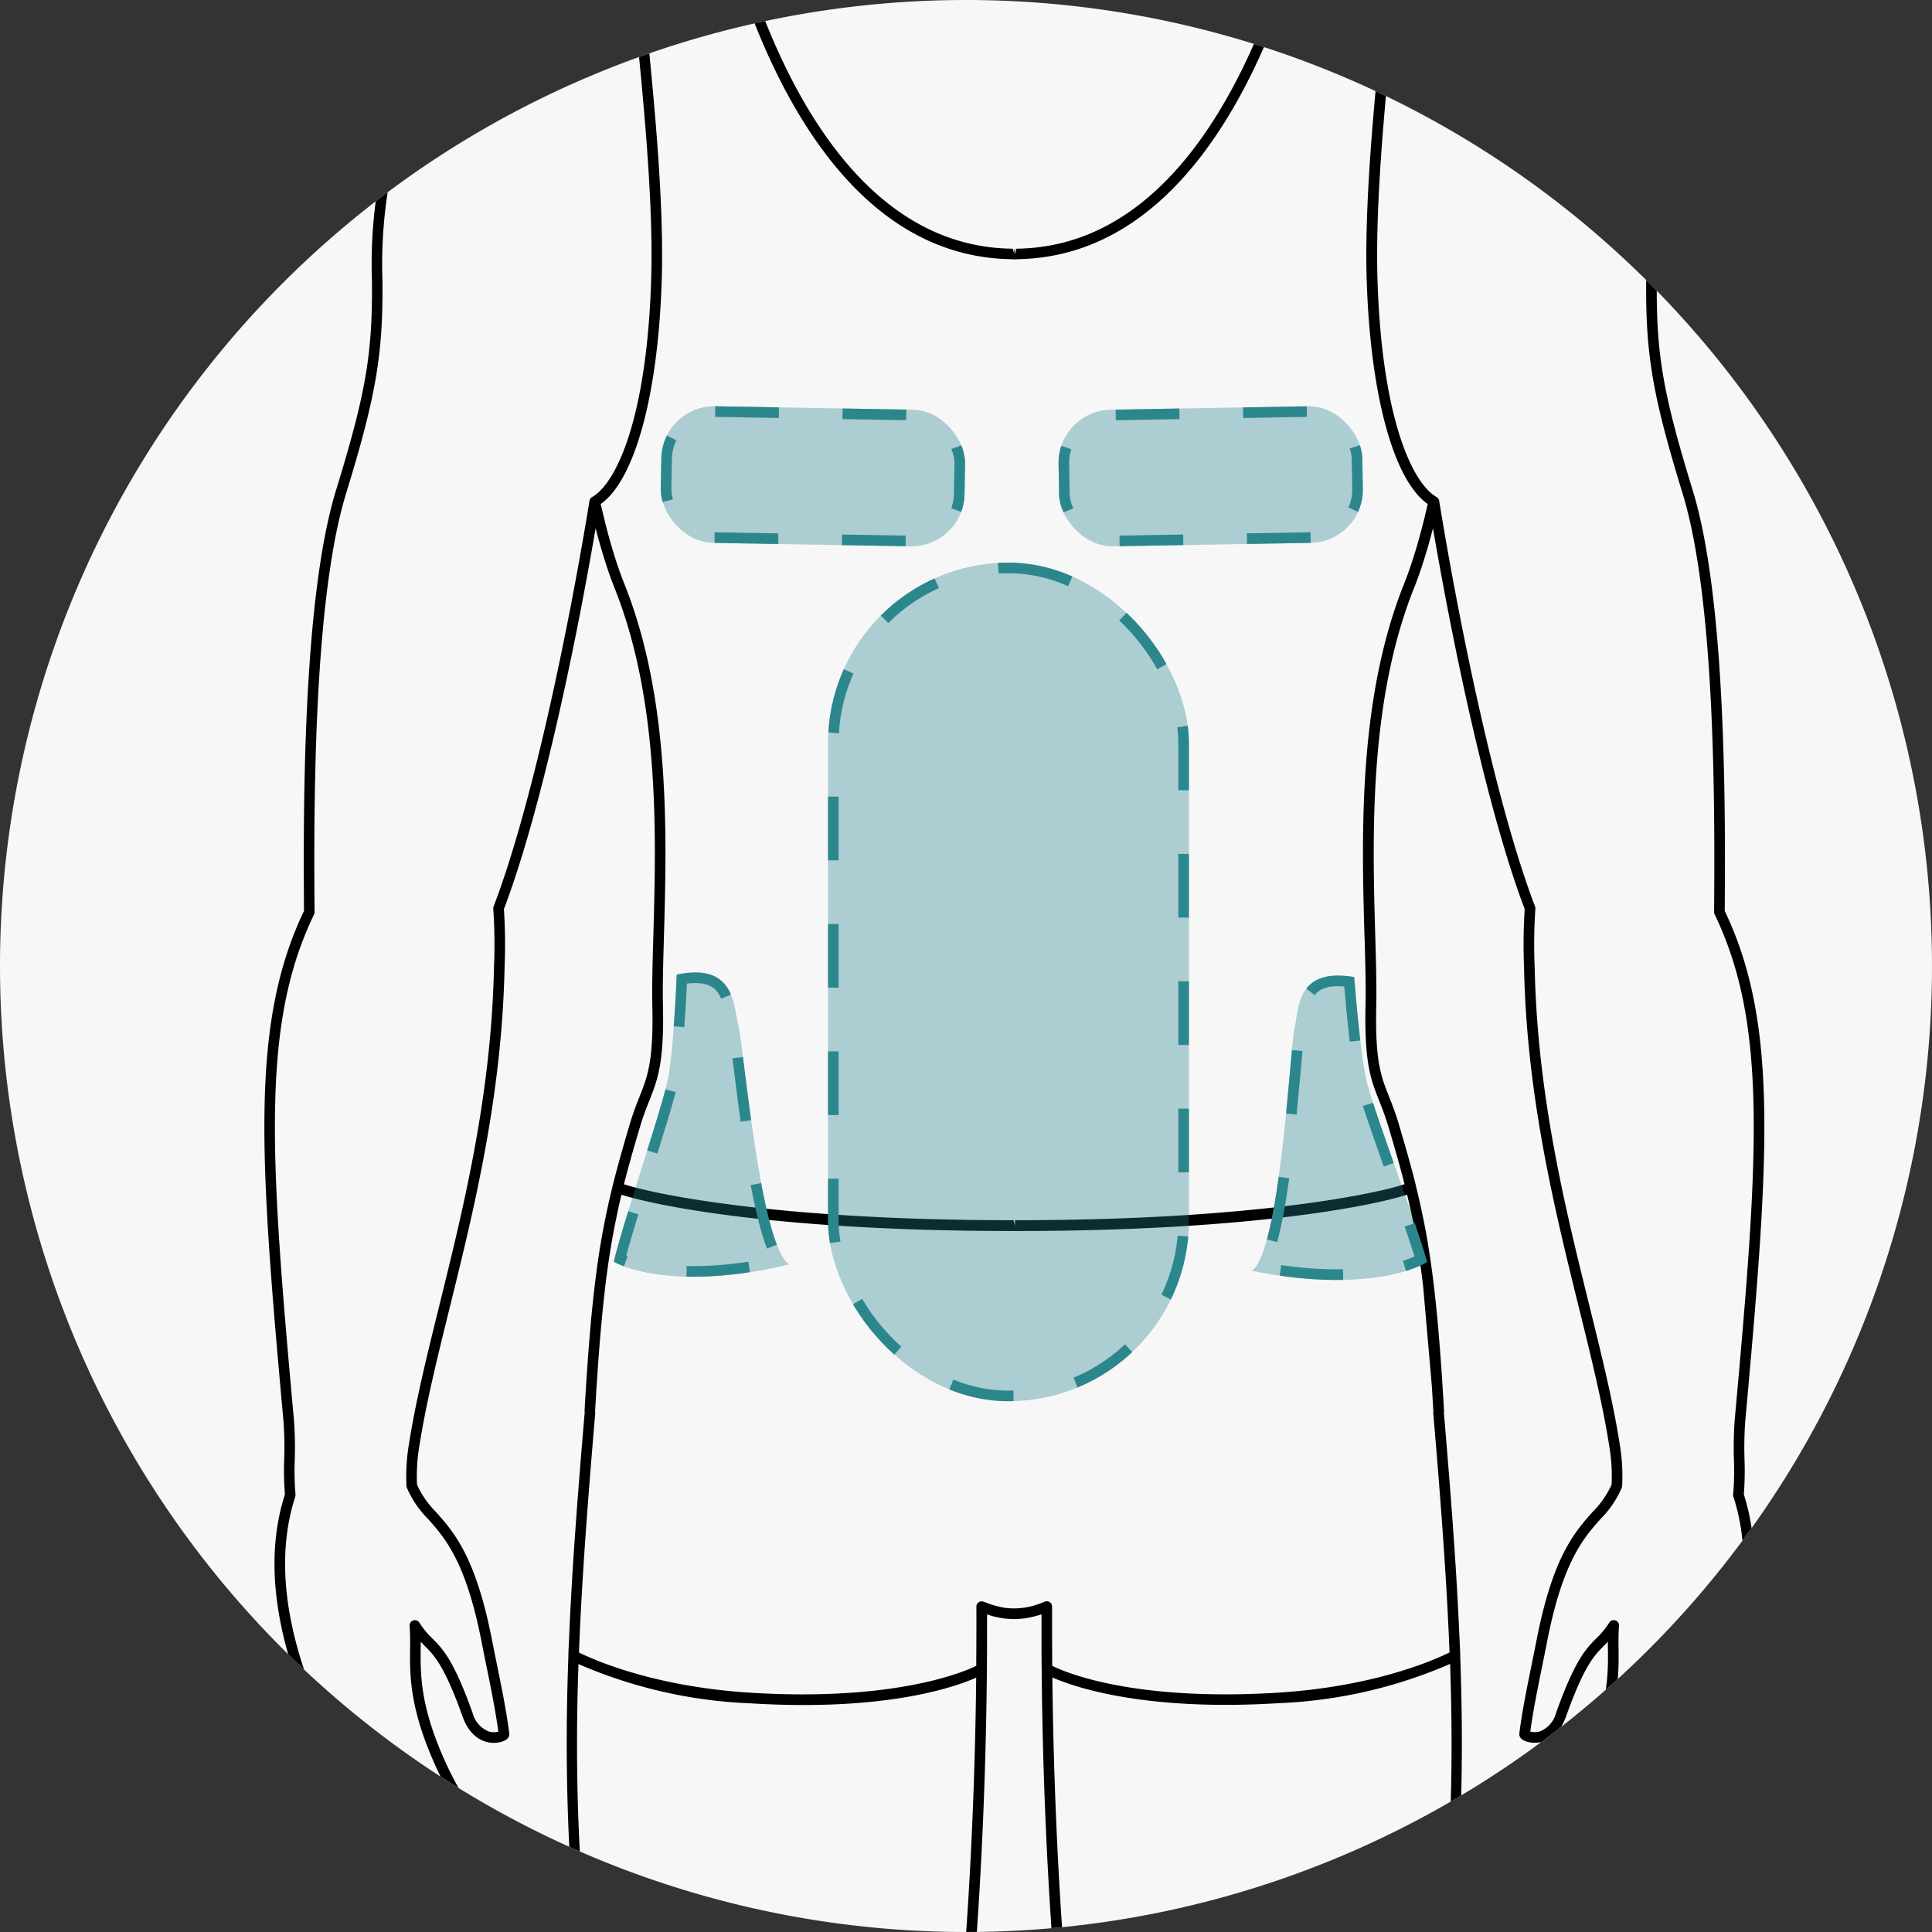
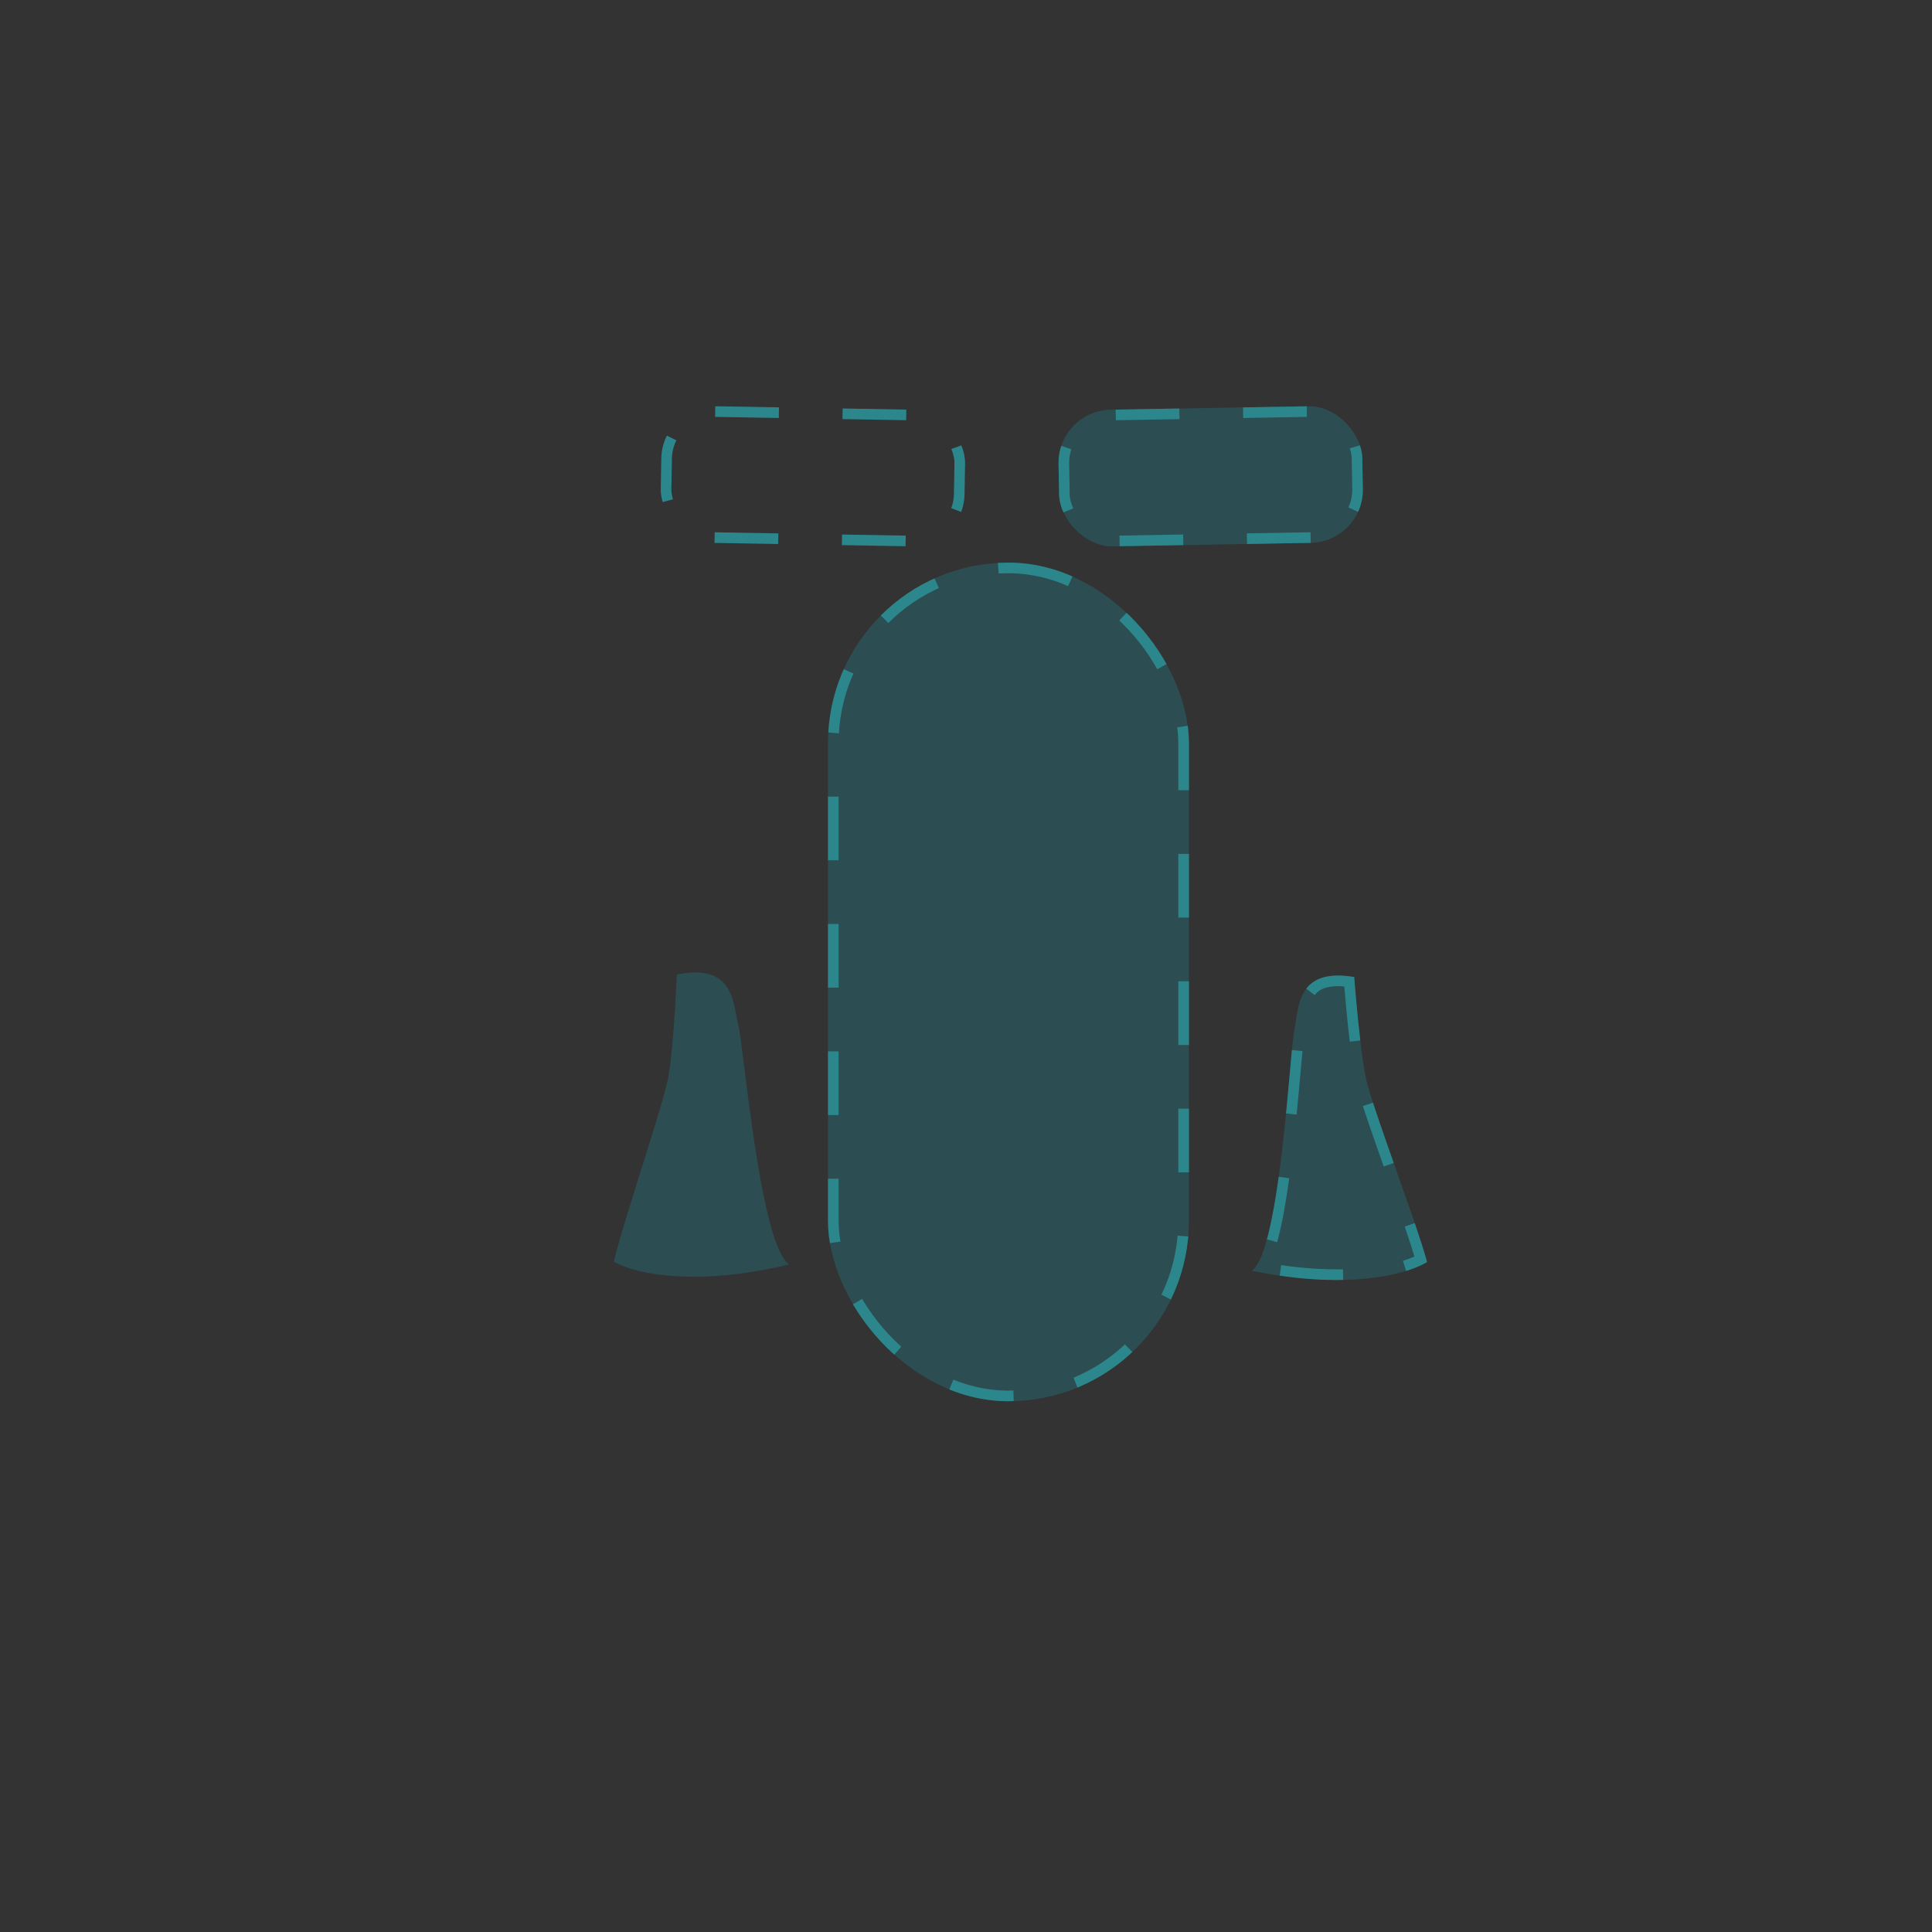
<svg xmlns="http://www.w3.org/2000/svg" width="182" height="182" viewBox="0 0 182 182">
  <rect x="0" y="0" width="182" height="182" fill="#333333" stroke="none" />
  <defs>
    <clipPath id="a">
      <circle cx="91" cy="91" r="91" transform="translate(232 420)" fill="#f7f7f7" />
    </clipPath>
    <clipPath id="b">
-       <rect width="141.314" height="434.23" />
-     </clipPath>
+       </clipPath>
  </defs>
  <g transform="translate(-284 -420)">
-     <path d="M91,0A91,91,0,1,1,0,91,91,91,0,0,1,91,0Z" transform="translate(284 420)" fill="#f7f7f7" />
+     <path d="M91,0Z" transform="translate(284 420)" fill="#f7f7f7" />
    <g transform="translate(52)" clip-path="url(#a)">
      <g transform="translate(256.895 343.677)">
        <g clip-path="url(#b)">
          <path d="M139.445,213.827a34.136,34.136,0,0,1,.072-3.673c2.264-24.926,3.131-37.418-1.937-48.02.06-8.818.186-29.2-3.016-39.62-2.814-9.164-3.447-12.85-3.383-19.718a45.718,45.718,0,0,0-2.217-15.747l-.23-.747c-3.174-10.438-13.88-13.075-22.335-13.445l-.037-.013h0l-.953-.336c-.476-.165-.964-.333-1.483-.51-.728-.246-1.521-.491-2.489-.768l-.413-.117-.254-.073-.387-.108q-.829-.228-1.655-.452l-.041-.011-.054-.015-.308-.083-.924-.251c-4.371-1.2-8.342-2.465-10.081-5.154-2.3-3.57-2.606-5.085-2.8-9.521l-.012-.269a11.144,11.144,0,0,0,1.883-4.116c.238-.932.457-1.868.662-2.807.266-.322.526-.652.769-.993A25.943,25.943,0,0,0,91.5,39.379a8.851,8.851,0,0,0,.344-2.734,5.839,5.839,0,0,1,.517-2.759,10.118,10.118,0,0,0,.957-5.5,6.867,6.867,0,0,1,.331-2.755,11.47,11.47,0,0,0,.381-1.9,10.056,10.056,0,0,0-.449-3.346c-.136-.539-.264-1.048-.346-1.56a10.965,10.965,0,0,1-.084-1.984,8.921,8.921,0,0,0-.278-2.878,6.947,6.947,0,0,0-1.352-2.218,9.4,9.4,0,0,1-.826-1.146,15.772,15.772,0,0,1-.759-1.581,12.958,12.958,0,0,0-1.091-2.117,5.818,5.818,0,0,0-2.476-2A12.1,12.1,0,0,1,85.311,4.3a15.83,15.83,0,0,1-1.485-1.122,7.333,7.333,0,0,0-3.1-1.748A36.056,36.056,0,0,0,70.669.009a36.5,36.5,0,0,0-10.08,1.42,7.344,7.344,0,0,0-3.1,1.749A15.94,15.94,0,0,1,56,4.3c-.362.233-.716.416-1.062.594a5.825,5.825,0,0,0-2.475,2,12.846,12.846,0,0,0-1.089,2.115,16.281,16.281,0,0,1-.761,1.583,9.576,9.576,0,0,1-.826,1.145,6.94,6.94,0,0,0-1.352,2.219,8.842,8.842,0,0,0-.278,2.879,11.038,11.038,0,0,1-.084,1.983c-.081.513-.21,1.022-.347,1.56a10.03,10.03,0,0,0-.448,3.346,11.222,11.222,0,0,0,.381,1.9,6.891,6.891,0,0,1,.331,2.754,10.094,10.094,0,0,0,.957,5.5,5.839,5.839,0,0,1,.516,2.76,8.907,8.907,0,0,0,.344,2.733A26.022,26.022,0,0,0,53.5,47.256c.239.332.489.659.75.974.005.006.013.009.019.015.205.939.424,1.877.663,2.81a11.174,11.174,0,0,0,1.884,4.117l-.011.274c-.2,4.435-.5,5.947-2.8,9.515-1.738,2.689-5.708,3.956-10.081,5.155h0l-.922.25c-.686.185-1.371.371-2.061.561l-.386.108-.259.074-.407.115c-.967.278-1.762.523-2.49.769-.887.3-1.7.586-2.476.858-8.454.372-19.16,3.01-22.334,13.447l-.232.753a45.744,45.744,0,0,0-2.215,15.741c.064,6.868-.568,10.555-3.383,19.718-3.2,10.422-3.077,30.811-3.016,39.623-5.068,10.6-4.2,23.1-1.937,48.017a33.68,33.68,0,0,1,.072,3.676,28.157,28.157,0,0,0,.067,3.272C.278,222.288.738,228.425,3.3,235.347c4.045,10.931,11.106,16.951,14.826,17.735a2.276,2.276,0,0,0,2.246-.449c1.622-1.675.447-3.637-1.042-6.122a40.654,40.654,0,0,1-2.016-3.658c-2.635-5.59-2.6-8.7-2.579-11.2,0-.226.005-.451.005-.671.13.14.259.269.387.4.907.913,1.845,1.859,3.556,6.653.79,2.227,2.423,2.685,3.57,2.394.824-.2.851-.643.827-.812-.265-2.08-.711-4.273-1.183-6.594-.154-.759-.31-1.528-.463-2.3-1.52-7.771-3.6-10.1-5.264-11.973a8.709,8.709,0,0,1-1.78-2.564A17.222,17.222,0,0,1,14.6,212.6c.617-3.981,1.707-8.387,2.858-13.052,2.289-9.26,4.881-19.753,5.173-31.8l.012-.45a51.559,51.559,0,0,0-.068-5.334c3.373-8.88,6.592-23.895,8.64-35.877.145.569.293,1.113.444,1.636l0,.009.036.129c.025.085.053.164.078.249q.222.757.453,1.457c.021.065.039.132.061.2l.032.1c.019.055.04.106.059.162.2.591.408,1.162.62,1.693,4.28,10.689,3.917,23.475,3.652,32.811-.072,2.519-.133,4.7-.093,6.507.118,5.253-.44,6.661-1.212,8.608-.281.71-.6,1.513-.917,2.584-.168.565-.322,1.091-.468,1.59v0c-.007.024-.013.048-.02.07l-.1.356c-.035.121-.07.243-.105.368-.2.705-.379,1.349-.542,1.963-.023.087-.045.166-.069.257l-.027.107c-.1.385-.2.759-.288,1.128l-.005.021v0c0,.014-.007.029-.01.043l-.013.048v.005c-.021.086-.041.176-.061.262-.091.372-.179.742-.264,1.117l-.008.038c-.013.056-.027.11-.04.168-.019.085-.035.173-.054.259l-.006.028c-.082.374-.16.753-.238,1.134l-.011.06c-.016.077-.034.153-.049.232-.01.052-.019.106-.029.158l-.008.041q-.129.67-.251,1.368l-.014.082c-.009.048-.018.091-.026.14-.006.033-.011.069-.016.1-.1.57-.188,1.156-.28,1.789l-.009.067-.009.054c-.055.4-.11.8-.165,1.215l-.016.136c-.054.417-.105.843-.157,1.291l-.012.108c-.052.455-.1.925-.15,1.4l-.024.225c-.048.487-.1.985-.144,1.522l-.151,1.8c-.046.567-.09,1.157-.132,1.759v0c-.054.747-.106,1.523-.157,2.335v.017q-.063.984-.123,2.031v.005a1.641,1.641,0,0,0,.005.2c0,.026,0,.054,0,.08-.153,1.8-.3,3.544-.435,5.239-.018.228-.035.455-.053.681q-.2,2.477-.367,4.824l-.051.719c-.118,1.681-.225,3.32-.318,4.925-.019.323-.037.641-.055.964q-.117,2.112-.2,4.162c-.012.275-.03.561-.041.835l-.018.5c0,.008.005.015.006.023-.537,14.615.235,27.537,3.325,47.765a136.225,136.225,0,0,0,3.27,13.645c2.131,7.814,4.333,15.894,3.877,20.343-.2,1.916-.448,3.864-.713,5.927A139.413,139.413,0,0,0,36.9,341.268C37,348.961,38.53,356,40.3,364.157c2.29,10.572,4.887,22.553,5.05,39.357a24.526,24.526,0,0,1-1.378,4.672,38.9,38.9,0,0,0-1.886,6.44,20.761,20.761,0,0,1-2.72,7.5,15.734,15.734,0,0,0-1.772,4.224A3.222,3.222,0,0,0,38.258,429c2.875,3.742,13.764,4.576,14.227,4.61.427.032.969.122,1.6.229,2.2.371,5.223.88,7.069-.64a4.831,4.831,0,0,0,1.541-3.8,22.36,22.36,0,0,0-.951-4.852,59.2,59.2,0,0,1-1.848-9.457c-.21-2.381-.4-4.344-.559-6.035-.27-2.842-.467-4.9-.574-6.862-.38-6.866,1.36-16.467,3.2-26.632,1.806-9.961,3.673-20.261,4.067-30.053A100.381,100.381,0,0,0,64.387,322.7a83.365,83.365,0,0,1-1.1-8.346,38.4,38.4,0,0,1,.681-8.62,68.356,68.356,0,0,0,1-14.519c-.039-.969-.117-1.958-.2-2.961a32.433,32.433,0,0,1-.009-7.557c1.965-12.74,3.165-30,3.315-47.13v-.12q.011-1.124.014-2.244c0-.607,0-1.2,0-1.8,0-.333,0-.667,0-1a7.913,7.913,0,0,0,1.486.363.446.446,0,0,0,.133.02,7.638,7.638,0,0,0,1.852,0,.473.473,0,0,0,.125-.017,7.862,7.862,0,0,0,1.069-.233c.154-.043.308-.082.464-.136,0,.391,0,.784,0,1.175,0,.508,0,1.014,0,1.532q0,1.224.015,2.448v0c.151,17.133,1.351,34.393,3.316,47.134a32.6,32.6,0,0,1-.009,7.563c-.08,1-.159,1.986-.2,2.955a68.361,68.361,0,0,0,1,14.52,38.4,38.4,0,0,1,.681,8.619,83.366,83.366,0,0,1-1.1,8.346,100.45,100.45,0,0,0-1.642,22.813c.393,9.792,2.261,20.092,4.066,30.053,1.843,10.164,3.582,19.765,3.2,26.632-.107,1.967-.3,4.02-.575,6.861-.161,1.691-.348,3.654-.558,6.036a59.207,59.207,0,0,1-1.849,9.456,22.292,22.292,0,0,0-.95,4.852,4.832,4.832,0,0,0,1.54,3.8,5.447,5.447,0,0,0,3.532,1.031,21.62,21.62,0,0,0,3.536-.391c.628-.107,1.171-.2,1.6-.229.463-.034,11.352-.868,14.226-4.61a3.218,3.218,0,0,0,.666-2.654,15.7,15.7,0,0,0-1.771-4.224,20.78,20.78,0,0,1-2.72-7.5,38.839,38.839,0,0,0-1.887-6.443,24.449,24.449,0,0,1-1.377-4.669c.162-16.8,2.759-28.784,5.05-39.354,1.768-8.155,3.294-15.2,3.4-22.891a139.512,139.512,0,0,0-1.507-21.3c-.266-2.06-.519-4-.714-5.918-.456-4.45,1.747-12.528,3.877-20.342a135.966,135.966,0,0,0,3.272-13.646c3.089-20.23,3.861-33.15,3.325-47.765,0-.008.006-.015.006-.023l-.019-.527c-.012-.306-.032-.624-.045-.93q-.086-2-.2-4.051c-.019-.333-.036-.663-.056-1-.093-1.59-.2-3.212-.315-4.876-.02-.275-.04-.548-.059-.821q-.164-2.261-.352-4.637c-.024-.3-.047-.594-.071-.891-.133-1.657-.274-3.361-.424-5.122a1.731,1.731,0,0,0,.007-.279h0c-.042-.721-.084-1.408-.127-2.081l-.008-.153c-.044-.684-.088-1.345-.138-2.04,0-.054-.008-.105-.012-.159l-.008-.125-.005-.052c-.039-.525-.077-1.047-.117-1.543l-.147-1.764c-.051-.564-.1-1.108-.156-1.642s-.112-1.07-.17-1.592l-.018-.144c-.047-.4-.094-.805-.144-1.19l-.176-1.306c0-.022-.007-.043-.01-.065l-.019-.142c-.074-.509-.152-1-.232-1.479-.021-.13-.04-.266-.061-.395-.1-.608-.212-1.2-.327-1.779-.02-.105-.044-.209-.065-.312-.065-.324-.135-.658-.213-1.019-.03-.134-.054-.267-.085-.4s-.058-.244-.086-.368c-.075-.325-.154-.665-.247-1.045-.02-.082-.037-.164-.057-.245l0,0,0-.019c-.028-.114-.057-.228-.086-.342v0l-.017-.065c-.072-.282-.145-.57-.223-.865l-.011-.043c-.031-.114-.063-.234-.094-.35s-.056-.211-.085-.319l-.034-.123c-.3-1.085-.641-2.285-1.072-3.734-.319-1.071-.637-1.874-.917-2.584-.773-1.947-1.331-3.355-1.212-8.608.04-1.809-.022-3.984-.093-6.5-.266-9.337-.63-22.124,3.651-32.816.213-.531.419-1.1.621-1.7.019-.053.04-.1.058-.158l.033-.1c.025-.073.046-.151.07-.224q.218-.667.43-1.386c.03-.1.064-.2.093-.3l.034-.124c0-.01.006-.022.01-.032.012-.043.024-.09.036-.133.135-.475.266-.966.4-1.481,2.049,11.981,5.267,27,8.641,35.877a51.343,51.343,0,0,0-.069,5.335l.012.45c.291,12.042,2.884,22.535,5.173,31.8,1.152,4.665,2.241,9.071,2.858,13.053a16.993,16.993,0,0,1,.209,3.579,8.688,8.688,0,0,1-1.78,2.562c-1.667,1.872-3.743,4.2-5.264,11.973-.152.774-.307,1.543-.463,2.3-.471,2.32-.917,4.514-1.181,6.586-.026.177,0,.617.826.82,1.149.287,2.779-.166,3.569-2.394,1.712-4.792,2.65-5.738,3.556-6.653.127-.129.256-.258.388-.4,0,.222,0,.445.005.671.024,2.5.054,5.611-2.58,11.2a40.916,40.916,0,0,1-2.015,3.658c-1.489,2.485-2.664,4.447-1.042,6.122a2.278,2.278,0,0,0,2.245.449c3.722-.784,10.781-6.8,14.826-17.735,2.564-6.922,3.023-13.058,1.368-18.245a28.214,28.214,0,0,0,.066-3.275M50.771,39.093a7.935,7.935,0,0,1-.3-2.453,6.833,6.833,0,0,0-.606-3.172,9.117,9.117,0,0,1-.877-4.951,7.754,7.754,0,0,0-.356-3.143,10.437,10.437,0,0,1-.351-1.738,9.135,9.135,0,0,1,.422-3.014c.136-.536.275-1.09.365-1.646a12.093,12.093,0,0,0,.1-2.158,7.968,7.968,0,0,1,.233-2.569,6.247,6.247,0,0,1,1.18-1.89,10.19,10.19,0,0,0,.912-1.274A16.6,16.6,0,0,0,52.3,9.406,11.858,11.858,0,0,1,53.3,7.446a4.867,4.867,0,0,1,2.1-1.664,12.575,12.575,0,0,0,1.146-.644,16.62,16.62,0,0,0,1.574-1.187A6.38,6.38,0,0,1,60.829,2.4a35.428,35.428,0,0,1,19.653,0A6.377,6.377,0,0,1,83.19,3.95a16.52,16.52,0,0,0,1.577,1.188,12.288,12.288,0,0,0,1.144.644,4.864,4.864,0,0,1,2.1,1.664A11.906,11.906,0,0,1,89.019,9.41a16.587,16.587,0,0,0,.806,1.675,10.034,10.034,0,0,0,.913,1.275,6.232,6.232,0,0,1,1.179,1.889,8.019,8.019,0,0,1,.234,2.568,12.1,12.1,0,0,0,.1,2.159c.089.557.229,1.111.366,1.646a9.187,9.187,0,0,1,.421,3.014,10.345,10.345,0,0,1-.351,1.737,7.733,7.733,0,0,0-.356,3.143,9.116,9.116,0,0,1-.877,4.952,6.846,6.846,0,0,0-.606,3.172,7.911,7.911,0,0,1-.3,2.453,25.873,25.873,0,0,1-3.005,6.751,80.884,80.884,0,0,0,1.394-14.91,29,29,0,0,0-1.325-8.022c-.146-.526-.285-1.031-.407-1.514-.643-2.568-1.149-3.836-2.443-4.564-1.241-.7-2.928-.508-5.487-.214a57.7,57.7,0,0,1-8.626.475,57.26,57.26,0,0,1-8.6-.475c-2.56-.294-4.246-.488-5.487.214-1.295.731-1.8,2-2.443,4.564-.12.483-.259.983-.4,1.506a28.941,28.941,0,0,0-1.327,8.03,81.034,81.034,0,0,0,1.392,14.913,25.986,25.986,0,0,1-3-6.754m2.614-8.159a27.683,27.683,0,0,1,1.291-7.763c.146-.533.287-1.041.411-1.531.638-2.553,1.08-3.437,1.963-3.934a3.608,3.608,0,0,1,1.788-.353,29.692,29.692,0,0,1,3.093.259,58.778,58.778,0,0,0,8.713.483,58.929,58.929,0,0,0,8.741-.483c2.359-.269,3.92-.449,4.88.093.881.5,1.322,1.379,1.963,3.934.123.492.264,1,.413,1.537a27.728,27.728,0,0,1,1.289,7.757,80.051,80.051,0,0,1-2.515,19.874c-1.022,3.986-2.746,5.234-7.358,8.57l-1.3.942a15.3,15.3,0,0,1-6.066,2.251l-.027.5-.091-.506a15.361,15.361,0,0,1-6.014-2.246l-1.3-.945c-4.609-3.336-6.333-4.584-7.357-8.569a80.136,80.136,0,0,1-2.512-19.874m1.452,34.572a15.224,15.224,0,0,0,2.926-9.232,38.661,38.661,0,0,0,4.9,3.913l1.3.942a16.07,16.07,0,0,0,6.563,2.439l.126.006.128-.006a16.062,16.062,0,0,0,6.561-2.439l1.3-.941a38.624,38.624,0,0,0,4.907-3.915,15.228,15.228,0,0,0,2.926,9.233c1.863,2.883,5.791,4.226,10.155,5.438C93.519,81.75,86.165,99.312,71.2,99.743a.308.308,0,0,0-.08,0l-.174.008-.144.006.028.488-.179-.481.009.478-.143-.485-.317-.014a.289.289,0,0,0-.078,0c-14.971-.432-22.324-17.994-25.437-28.8,4.364-1.213,8.292-2.555,10.156-5.439M21.645,167.278l-.012.452c-.288,11.933-2.867,22.369-5.143,31.579-1.159,4.688-2.252,9.117-2.876,13.141a18.082,18.082,0,0,0-.215,3.87.5.5,0,0,0,.034.155,9.476,9.476,0,0,0,1.993,2.937c1.586,1.781,3.561,4,5.03,11.5.151.777.307,1.548.463,2.309.445,2.189.866,4.263,1.131,6.227a1.676,1.676,0,0,1-.939-.03,2.546,2.546,0,0,1-1.482-1.72c-1.787-5-2.8-6.029-3.788-7.021a7.858,7.858,0,0,1-1.227-1.494.5.5,0,0,0-.923.309c.06.7.054,1.4.046,2.153-.026,2.6-.058,5.839,2.675,11.636a41.494,41.494,0,0,0,2.061,3.749c1.533,2.558,2.224,3.834,1.182,4.91a1.453,1.453,0,0,1-1.319.164c-3.4-.714-10.224-6.646-14.095-17.1-2.5-6.749-2.944-12.7-1.32-17.689a.522.522,0,0,0,.021-.211,26.474,26.474,0,0,1-.072-3.249,34.762,34.762,0,0,0-.076-3.784c-2.255-24.823-3.117-37.213,1.894-47.6a.547.547,0,0,0,.048-.228c-.059-8.711-.2-29.111,2.97-39.429,2.82-9.178,3.492-13.106,3.428-20.023A44.822,44.822,0,0,1,13.3,87.353l.234-.762C16.5,76.855,26.527,74.288,34.6,73.878c.111,1.651.321,3.832.564,6.324.636,6.565,1.507,15.556,1.28,22.573-.419,12.884-3.238,19.01-5.537,20.36a.494.494,0,0,0-.268.36c-2.012,12.311-5.442,28.818-9.035,38.225a.5.5,0,0,0-.031.215,50,50,0,0,1,.073,5.343M63.771,280.541a33.217,33.217,0,0,0,0,7.79c.078.988.156,1.964.193,2.919a67.453,67.453,0,0,1-.987,14.327,39.156,39.156,0,0,0-.691,8.836A84.067,84.067,0,0,0,63.4,322.86a99.469,99.469,0,0,1,1.63,22.609c-.391,9.722-2.251,19.989-4.05,29.915-1.854,10.224-3.6,19.881-3.218,26.865.108,1.986.3,4.049.577,6.9.16,1.688.349,3.649.558,6.027a59.892,59.892,0,0,0,1.876,9.618,22.834,22.834,0,0,1,.919,4.577,3.851,3.851,0,0,1-1.176,3.053c-1.494,1.231-4.252.764-6.265.426-.655-.111-1.219-.205-1.693-.241-3.759-.273-11.421-1.509-13.505-4.22a2.233,2.233,0,0,1-.477-1.856,14.858,14.858,0,0,1,1.671-3.943,21.6,21.6,0,0,0,2.831-7.844,38.419,38.419,0,0,1,1.838-6.232,22.428,22.428,0,0,0,1.433-5.012c-.163-16.906-2.771-28.941-5.073-39.559-1.756-8.1-3.273-15.1-3.378-22.69A138.691,138.691,0,0,1,39.4,320.1c.267-2.069.52-4.023.717-5.953.476-4.634-1.752-12.806-3.907-20.71A135.5,135.5,0,0,1,32.96,279.91C29.906,259.915,29.1,247.4,29.6,233.082a45.048,45.048,0,0,0,16.193,3.7c1.793.11,3.462.159,5.014.159,9.391,0,14.463-1.785,16.258-2.579-.18,16.818-1.37,33.684-3.3,46.181m6.11-52.74a.36.36,0,0,0-.067-.013,6.744,6.744,0,0,1-.752-.157c-.152-.039-.3-.078-.471-.132-.216-.068-.431-.146-.644-.23-.054-.022-.105-.035-.16-.058a.518.518,0,0,0-.194-.032.446.446,0,0,0-.049-.007.472.472,0,0,0-.231.082.5.5,0,0,0-.225.421c.006.988.005,1.981,0,2.972,0,.7-.006,1.4-.011,2.112,0,.164,0,.328,0,.493-1.3.63-7.815,3.354-21.22,2.53-9.246-.568-14.941-3.162-16.205-3.791l.008-.2c.282-7.217.9-15,1.524-22.343v0h0a.524.524,0,0,0-.006-.131.53.53,0,0,1-.005-.118c.005-.089.01-.172.016-.259.037-.636.074-1.258.112-1.856l.152-2.256c.008-.112.017-.219.025-.332.053-.729.107-1.426.163-2.1l.1-1.134c.015-.166.031-.33.046-.495.013-.139.026-.275.039-.412.02-.215.041-.43.064-.66l.015-.147c.049-.479.1-.943.149-1.388l.014-.12q.074-.652.154-1.27l-.006,0c.005-.045.011-.089.017-.135h.005q.08-.614.164-1.2c.077-.54.16-1.056.245-1.573.019-.119.036-.244.056-.361l.036-.205c.041-.239.086-.472.129-.707s.085-.476.13-.71l.1-.484c.016-.078.033-.155.049-.233.066-.321.132-.642.2-.966l.085-.388.016-.07c.067-.292.136-.583.206-.873,2.78.907,14.154,3.415,36.778,3.421a.438.438,0,0,0,.063,0h.327a.438.438,0,0,0,.063,0c22.622-.006,34-2.514,36.778-3.421.076.317.152.636.225.954l.09.415c.087.4.172.8.252,1.2l.083.42c.081.411.156.83.23,1.253.01.056.02.108.03.165l.039.221,0,.025c.107.627.206,1.274.3,1.946l.034.245.049.37c.058.431.116.873.17,1.327l.009.067.816,9.359c.009.135.017.276.026.414.04.631.08,1.276.118,1.956a.528.528,0,0,1,0,.121.476.476,0,0,0-.005.125c.153,1.811.307,3.651.456,5.5,0,.033.005.067.008.1.447,5.594.845,11.307,1.059,16.733l.008.205c-1.263.629-6.958,3.223-16.205,3.791-13.522.828-19.908-1.882-21.22-2.528,0-.045,0-.088,0-.134q-.011-1.239-.013-2.45,0-1.5,0-3h0v0a.5.5,0,0,0-.029-.118.335.335,0,0,0-.165-.268c-.012-.009-.017-.024-.03-.032v0a.5.5,0,0,0-.476-.042,8.258,8.258,0,0,1-.908.328c-.039.013-.08.031-.119.043a6.9,6.9,0,0,1-1,.207l-.025,0a6.664,6.664,0,0,1-1.593.01m38.472,52.109a135.28,135.28,0,0,1-3.248,13.533c-2.154,7.9-4.382,16.074-3.906,20.708.2,1.927.449,3.879.716,5.945a138.64,138.64,0,0,1,1.5,21.159c-.106,7.592-1.621,14.59-3.378,22.692-2.3,10.618-4.909,22.652-5.073,39.557a22.444,22.444,0,0,0,1.433,5.009,38.588,38.588,0,0,1,1.839,6.235,21.585,21.585,0,0,0,2.829,7.844,14.792,14.792,0,0,1,1.671,3.943,2.226,2.226,0,0,1-.477,1.856c-2.083,2.711-9.744,3.947-13.5,4.22-.474.036-1.038.13-1.693.241-2.011.339-4.773.8-6.264-.426a3.848,3.848,0,0,1-1.176-3.054,22.722,22.722,0,0,1,.919-4.578,60.2,60.2,0,0,0,1.876-9.616c.209-2.379.4-4.34.558-6.029.272-2.853.469-4.915.577-6.9.386-6.984-1.365-16.641-3.218-26.865-1.8-9.927-3.66-20.193-4.05-29.915a99.469,99.469,0,0,1,1.63-22.609,84.35,84.35,0,0,0,1.111-8.447,39.253,39.253,0,0,0-.69-8.834,67.458,67.458,0,0,1-.988-14.329c.038-.953.116-1.927.2-2.913a33.323,33.323,0,0,0,0-7.8c-1.928-12.5-3.119-29.365-3.3-46.186,2.1.917,8.708,3.195,21.273,2.425a45.05,45.05,0,0,0,16.194-3.7c.5,14.314-.305,26.831-3.359,46.828m-4.7-115.343c.071,2.5.133,4.665.093,6.45-.122,5.456.5,7.019,1.282,9,.243.617.495,1.261.753,2.072.045.14.089.275.135.428.161.539.314,1.064.466,1.586.065.224.129.447.193.671.01.034.02.068.029.1.056.2.112.4.17.6.017.059.035.123.051.182.127.458.25.908.389,1.434l.206.8c-2.329.794-13.782,3.382-36.471,3.392-.024,0-.041.007-.073-.005l-.153,0,.007.5-.148-.5-.153,0a.34.34,0,0,1-.071.005c-22.691-.01-34.142-2.6-36.472-3.39.063-.248.127-.5.194-.755l.023-.089c.02-.073.04-.15.06-.224.105-.393.213-.79.339-1.239l.005-.02c.134-.477.27-.963.421-1.474s.3-1.028.463-1.575c.305-1.029.6-1.776.887-2.5.786-1.981,1.405-3.544,1.283-9-.04-1.785.021-3.949.093-6.457.266-9.423.634-22.327-3.725-33.21-.225-.564-.439-1.155-.672-1.842-.014-.04-.027-.082-.041-.124q-.282-.85-.538-1.734c-.054-.184-.106-.374-.159-.563-.036-.13-.073-.26-.108-.392-.071-.262-.142-.529-.211-.8-.016-.061-.032-.121-.047-.182-.059-.232-.117-.473-.175-.711-.052-.213-.1-.428-.153-.64-.042-.18-.084-.362-.126-.547,3.2-2.253,5.393-10.214,5.745-21.006.229-7.083-.646-16.11-1.285-22.7-.247-2.551-.463-4.778-.571-6.428l.8-.281c.426-.149.858-.3,1.317-.453.8-.271,1.629-.521,2.463-.76l.37-.106c.753-.213,1.509-.42,2.255-.62.079-.021.159-.043.238-.066l.678-.182c3.192,11.084,10.789,29.137,26.442,29.536h.054l.181.008.148.006c.011,0,.109.006.124.006h0l.441-.02h.052c15.65-.4,23.249-18.451,26.442-29.537l.824.224c.769.207,1.55.42,2.328.64.134.038.266.077.395.112.831.24,1.656.488,2.456.759.459.154.892.3,1.318.453l.8.281c-.108,1.648-.323,3.877-.571,6.428-.639,6.592-1.514,15.619-1.284,22.7.351,10.792,2.539,18.755,5.744,21.008-.151.662-.3,1.3-.458,1.91q-.2.787-.42,1.559c-.038.134-.075.271-.114.4-.071.246-.145.493-.222.742-.014.045-.027.091-.041.135-.1.315-.2.639-.316.98-.209.618-.428,1.222-.659,1.8-4.359,10.884-3.993,23.791-3.725,33.217M137.073,235c-3.871,10.458-10.7,16.389-14.094,17.1a1.463,1.463,0,0,1-1.32-.164c-1.043-1.077-.352-2.352,1.182-4.91a41.734,41.734,0,0,0,2.062-3.749c2.732-5.8,2.7-9.035,2.675-11.636-.008-.75-.015-1.457.045-2.153a.5.5,0,0,0-.922-.309,7.833,7.833,0,0,1-1.228,1.494c-.983.992-2,2.018-3.788,7.022a2.544,2.544,0,0,1-1.482,1.719,1.676,1.676,0,0,1-.939.03c.263-1.959.685-4.034,1.132-6.227.154-.761.31-1.532.463-2.309,1.468-7.5,3.443-9.716,5.029-11.5a9.473,9.473,0,0,0,1.993-2.935.476.476,0,0,0,.034-.157,17.979,17.979,0,0,0-.214-3.87c-.624-4.024-1.719-8.453-2.876-13.141-2.276-9.21-4.855-19.646-5.144-31.579l-.012-.452a50,50,0,0,1,.073-5.343.485.485,0,0,0-.031-.216c-3.593-9.406-7.023-25.913-9.034-38.224a.5.5,0,0,0-.26-.355c-2.3-1.334-5.127-7.461-5.545-20.365-.228-7.016.643-16.008,1.279-22.573.242-2.495.453-4.676.565-6.325,8.074.415,18.1,2.982,21.061,12.714l.233.755a44.821,44.821,0,0,1,2.171,15.439c-.064,6.916.609,10.845,3.428,20.023,3.171,10.317,3.03,30.718,2.97,39.439a.493.493,0,0,0,.05.216c5.009,10.385,4.147,22.779,1.892,47.6a34.95,34.95,0,0,0-.076,3.78,26.145,26.145,0,0,1-.072,3.253.522.522,0,0,0,.021.211c1.624,4.986,1.18,10.94-1.32,17.689" transform="translate(0 0)" />
        </g>
      </g>
    </g>
    <g transform="translate(362 473)" fill="rgba(34,127,137,0.35)" stroke="#2c878d" stroke-width="1" stroke-dasharray="6">
      <rect width="34" height="79" rx="17" stroke="none" />
      <rect x="0.5" y="0.5" width="33" height="78" rx="16.5" fill="none" />
    </g>
    <g transform="matrix(0.985, 0.174, -0.174, 0.985, 139.829, -38.779)" fill="rgba(34,127,137,0.35)" stroke-dasharray="6">
      <path d="M363.324,495.026c-5.566.048-4.607,3.835-4.684,5.883s2.318,20.726,0,23.036c8.537.228,14.009-1.869,16.112-3.681-1.595-3.431-7.49-13.221-8.6-15.853S363.324,495.026,363.324,495.026Z" stroke="none" />
      <path d="M 367.126 506.374 C 367.375 506.844 367.655 507.36 367.958 507.911 C 367.959 507.913 367.96 507.914 367.961 507.915 C 367.962 507.918 367.964 507.921 367.965 507.924 C 367.967 507.927 367.969 507.931 367.971 507.935 C 367.972 507.936 367.972 507.937 367.973 507.938 C 367.974 507.939 367.974 507.941 367.975 507.942 C 367.976 507.944 367.977 507.945 367.977 507.946 C 367.978 507.947 367.979 507.949 367.98 507.95 C 367.981 507.952 367.983 507.955 367.984 507.958 C 367.984 507.958 367.985 507.959 367.985 507.96 C 367.985 507.96 367.985 507.96 367.985 507.96 C 367.987 507.963 367.988 507.966 367.99 507.968 C 367.99 507.968 367.99 507.969 367.99 507.969 C 367.99 507.969 367.99 507.97 367.991 507.97 C 367.992 507.973 367.994 507.975 367.995 507.978 C 367.996 507.979 367.996 507.98 367.997 507.981 C 368.004 507.994 368.01 508.006 368.017 508.018 C 368.018 508.019 368.018 508.02 368.018 508.021 C 368.019 508.022 368.02 508.023 368.02 508.024 C 368.02 508.024 368.02 508.024 368.02 508.024 C 368.021 508.025 368.021 508.025 368.022 508.026 C 368.023 508.028 368.024 508.03 368.025 508.032 C 368.026 508.034 368.027 508.036 368.028 508.038 C 368.029 508.039 368.029 508.039 368.029 508.04 C 368.03 508.041 368.03 508.042 368.031 508.043 C 368.031 508.044 368.032 508.044 368.032 508.045 C 368.378 508.673 368.752 509.343 369.142 510.036 C 369.142 510.037 369.143 510.038 369.144 510.039 C 369.145 510.042 369.146 510.044 369.148 510.047 C 369.148 510.048 369.149 510.048 369.149 510.049 C 369.151 510.053 369.153 510.055 369.154 510.059 C 369.155 510.059 369.155 510.059 369.155 510.059 C 369.157 510.063 369.158 510.065 369.16 510.069 C 369.161 510.07 369.161 510.071 369.162 510.071 C 369.167 510.081 369.172 510.089 369.177 510.098 C 369.457 510.597 369.745 511.108 370.036 511.622 L 369.165 512.114 C 368.066 510.168 367.015 508.3 366.243 506.843 L 367.126 506.374 Z M 372.972 516.855 C 373.726 518.228 374.359 519.421 374.745 520.25 C 374.745 520.25 374.745 520.25 374.745 520.25 C 374.746 520.251 374.746 520.253 374.747 520.254 C 374.747 520.255 374.747 520.254 374.747 520.255 C 374.748 520.256 374.749 520.258 374.749 520.259 C 374.749 520.259 374.749 520.259 374.75 520.26 C 374.75 520.261 374.751 520.263 374.752 520.264 L 374.752 520.264 C 374.752 520.264 374.752 520.264 374.752 520.264 C 374.752 520.264 374.752 520.264 374.752 520.264 C 374.752 520.264 374.752 520.264 374.752 520.264 L 374.752 520.264 C 374.752 520.264 374.752 520.264 374.752 520.264 L 374.752 520.264 C 374.752 520.264 374.752 520.264 374.752 520.264 L 374.752 520.264 C 374.752 520.264 374.752 520.264 374.752 520.264 L 374.752 520.264 C 374.752 520.264 374.752 520.264 374.752 520.264 C 374.752 520.264 374.752 520.264 374.752 520.264 L 374.752 520.264 C 374.752 520.264 374.752 520.264 374.752 520.264 C 374.751 520.265 374.75 520.266 374.748 520.267 C 374.747 520.268 374.746 520.269 374.745 520.27 C 374.744 520.271 374.743 520.271 374.742 520.272 C 374.741 520.273 374.74 520.274 374.739 520.275 C 374.738 520.276 374.737 520.276 374.737 520.277 C 374.736 520.278 374.735 520.279 374.734 520.28 C 374.733 520.28 374.732 520.281 374.731 520.282 C 374.73 520.283 374.729 520.284 374.728 520.284 C 374.727 520.286 374.725 520.287 374.724 520.288 C 374.723 520.289 374.722 520.289 374.721 520.29 C 374.72 520.291 374.719 520.292 374.718 520.293 C 374.717 520.294 374.716 520.294 374.715 520.295 C 374.715 520.296 374.714 520.297 374.713 520.297 C 374.712 520.298 374.711 520.299 374.71 520.3 C 374.709 520.301 374.708 520.302 374.707 520.302 C 374.706 520.303 374.705 520.304 374.704 520.305 C 374.703 520.306 374.702 520.306 374.701 520.307 C 374.7 520.308 374.699 520.309 374.698 520.31 C 374.697 520.311 374.696 520.312 374.695 520.313 C 374.694 520.313 374.693 520.314 374.692 520.315 C 374.691 520.316 374.69 520.317 374.689 520.318 C 374.688 520.318 374.687 520.319 374.686 520.32 C 374.685 520.321 374.684 520.322 374.683 520.323 C 374.682 520.323 374.681 520.324 374.68 520.325 C 374.679 520.326 374.678 520.327 374.677 520.327 C 374.674 520.33 374.671 520.332 374.668 520.335 C 374.667 520.336 374.666 520.336 374.665 520.337 C 374.664 520.338 374.663 520.339 374.662 520.34 C 374.661 520.341 374.661 520.341 374.659 520.342 C 374.658 520.343 374.658 520.344 374.657 520.344 C 374.656 520.345 374.655 520.346 374.654 520.347 C 374.652 520.348 374.651 520.349 374.65 520.35 C 374.65 520.35 374.65 520.35 374.65 520.35 C 374.648 520.352 374.646 520.353 374.644 520.355 C 374.643 520.356 374.642 520.357 374.641 520.358 C 374.64 520.359 374.639 520.359 374.638 520.36 C 374.637 520.361 374.636 520.362 374.635 520.362 C 374.634 520.363 374.633 520.364 374.632 520.365 C 374.631 520.366 374.63 520.366 374.629 520.367 C 374.628 520.368 374.626 520.369 374.625 520.37 C 374.625 520.37 374.625 520.37 374.625 520.37 C 374.621 520.374 374.617 520.377 374.613 520.38 C 374.612 520.381 374.611 520.382 374.61 520.383 C 374.609 520.383 374.608 520.384 374.607 520.385 C 374.606 520.386 374.605 520.387 374.604 520.388 C 374.603 520.388 374.603 520.388 374.603 520.388 C 374.597 520.393 374.59 520.398 374.584 520.403 C 374.583 520.404 374.582 520.405 374.581 520.406 C 374.581 520.406 374.581 520.406 374.581 520.406 C 374.572 520.413 374.564 520.419 374.556 520.426 C 374.554 520.427 374.554 520.428 374.552 520.429 C 374.551 520.43 374.55 520.43 374.549 520.431 C 374.548 520.432 374.547 520.433 374.546 520.434 C 374.546 520.434 374.546 520.434 374.546 520.434 C 374.157 520.741 373.672 521.055 373.094 521.361 C 373.094 521.361 373.094 521.361 373.094 521.361 C 373.091 521.363 373.089 521.364 373.086 521.366 C 373.084 521.367 373.082 521.368 373.081 521.368 C 373.079 521.369 373.078 521.37 373.076 521.371 C 373.075 521.372 373.073 521.372 373.072 521.373 C 373.07 521.374 373.069 521.375 373.068 521.375 C 373.066 521.376 373.065 521.377 373.063 521.378 C 373.062 521.378 373.06 521.379 373.059 521.38 C 373.052 521.384 373.046 521.387 373.039 521.391 C 373.039 521.391 373.039 521.391 373.039 521.391 C 373.01 521.406 372.981 521.421 372.951 521.436 L 372.494 520.547 C 372.86 520.358 373.197 520.161 373.493 519.963 C 373.155 519.292 372.693 518.424 372.095 517.337 L 372.972 516.855 Z M 367.073 522.314 L 367.266 523.295 C 366.749 523.397 366.209 523.489 365.646 523.57 C 365.646 523.57 365.645 523.57 365.645 523.57 C 365.59 523.578 365.535 523.586 365.479 523.594 C 365.479 523.594 365.479 523.594 365.479 523.594 C 365.461 523.597 365.442 523.599 365.424 523.602 C 365.424 523.602 365.424 523.602 365.424 523.602 C 365.419 523.602 365.416 523.602 365.412 523.603 C 365.397 523.605 365.383 523.607 365.368 523.609 C 365.368 523.609 365.368 523.609 365.368 523.609 C 365.349 523.612 365.33 523.614 365.312 523.617 C 365.312 523.617 365.312 523.617 365.312 523.617 C 365.308 523.618 365.304 523.618 365.3 523.619 C 365.286 523.62 365.271 523.622 365.256 523.624 C 365.256 523.624 365.255 523.625 365.255 523.625 C 365.24 523.626 365.226 523.628 365.211 523.63 C 365.211 523.63 365.21 523.63 365.21 523.63 C 365.206 523.631 365.203 523.632 365.199 523.632 C 365.195 523.632 365.192 523.633 365.188 523.633 C 365.173 523.635 365.158 523.637 365.143 523.639 C 365.139 523.64 365.136 523.64 365.132 523.641 C 365.132 523.641 365.131 523.641 365.131 523.641 C 365.116 523.643 365.102 523.645 365.086 523.647 C 365.083 523.647 365.079 523.647 365.076 523.648 C 365.075 523.648 365.075 523.648 365.075 523.648 C 365.063 523.649 365.052 523.651 365.041 523.652 C 365.038 523.653 365.034 523.653 365.03 523.654 C 365.027 523.654 365.023 523.655 365.019 523.655 C 365.019 523.655 365.018 523.655 365.018 523.655 C 365.007 523.657 364.995 523.658 364.984 523.659 C 364.984 523.659 364.984 523.66 364.984 523.66 C 364.98 523.66 364.976 523.66 364.972 523.661 C 364.969 523.661 364.965 523.662 364.962 523.662 C 364.962 523.662 364.961 523.662 364.961 523.662 C 364.946 523.664 364.931 523.666 364.916 523.668 C 364.912 523.669 364.909 523.669 364.905 523.669 C 364.905 523.669 364.904 523.669 364.904 523.669 C 364.893 523.671 364.881 523.672 364.87 523.674 C 364.87 523.674 364.869 523.674 364.869 523.674 C 364.866 523.674 364.862 523.674 364.858 523.675 C 364.854 523.676 364.851 523.676 364.846 523.676 C 364.835 523.678 364.824 523.679 364.813 523.681 C 364.813 523.681 364.812 523.681 364.812 523.681 C 364.809 523.681 364.804 523.681 364.8 523.682 C 364.797 523.682 364.793 523.683 364.789 523.683 C 364.778 523.685 364.767 523.686 364.756 523.687 C 364.752 523.688 364.748 523.688 364.744 523.689 C 364.741 523.689 364.737 523.69 364.733 523.69 C 364.733 523.69 364.732 523.69 364.732 523.69 C 364.717 523.692 364.702 523.694 364.687 523.695 C 364.683 523.696 364.679 523.696 364.675 523.697 C 364.671 523.697 364.667 523.698 364.663 523.698 C 364.663 523.698 364.663 523.698 364.663 523.698 C 364.648 523.7 364.633 523.702 364.617 523.703 C 364.617 523.703 364.617 523.703 364.616 523.704 C 364.605 523.705 364.594 523.706 364.582 523.707 C 364.578 523.708 364.575 523.708 364.571 523.709 C 364.568 523.709 364.563 523.71 364.559 523.71 C 364.555 523.71 364.552 523.711 364.547 523.711 C 364.547 523.711 364.547 523.711 364.547 523.711 C 364.539 523.712 364.531 523.714 364.523 523.714 C 364.519 523.715 364.516 523.715 364.512 523.715 C 364.508 523.716 364.503 523.716 364.5 523.717 C 364.496 523.717 364.493 523.717 364.49 523.718 C 364.49 523.718 364.489 523.718 364.489 523.718 C 364.481 523.719 364.474 523.719 364.466 523.721 C 364.461 523.721 364.457 523.721 364.453 523.722 C 364.449 523.722 364.446 523.723 364.442 523.723 C 364.439 523.724 364.435 523.724 364.432 523.724 C 364.432 523.724 364.431 523.724 364.431 523.724 C 364.419 523.726 364.408 523.727 364.396 523.728 C 364.396 523.728 364.396 523.728 364.396 523.728 C 364.392 523.729 364.388 523.729 364.384 523.729 C 364.368 523.731 364.353 523.733 364.338 523.734 C 364.338 523.734 364.337 523.734 364.337 523.734 C 364.314 523.737 364.29 523.74 364.267 523.742 C 364.267 523.742 364.267 523.742 364.267 523.742 C 364.212 523.748 364.157 523.753 364.102 523.759 C 364.102 523.759 364.102 523.759 364.102 523.759 C 363.219 523.848 362.287 523.91 361.308 523.941 L 361.276 522.941 C 363.333 522.877 365.283 522.666 367.073 522.314 Z M 360.596 514.752 C 360.691 517.322 360.668 519.325 360.525 520.877 L 359.529 520.785 C 359.562 520.424 359.588 520.042 359.607 519.641 C 359.607 519.641 359.607 519.64 359.607 519.64 C 359.607 519.638 359.608 519.636 359.608 519.635 C 359.608 519.635 359.608 519.634 359.608 519.634 C 359.608 519.632 359.608 519.631 359.608 519.629 C 359.608 519.629 359.608 519.628 359.608 519.628 C 359.608 519.626 359.608 519.624 359.608 519.623 C 359.608 519.623 359.608 519.622 359.608 519.622 C 359.609 519.616 359.609 519.61 359.609 519.604 C 359.609 519.604 359.609 519.603 359.609 519.602 C 359.609 519.601 359.609 519.6 359.609 519.598 C 359.609 519.597 359.609 519.597 359.61 519.596 C 359.61 519.595 359.61 519.594 359.61 519.593 C 359.61 519.592 359.61 519.591 359.61 519.59 C 359.61 519.589 359.61 519.588 359.61 519.587 C 359.61 519.586 359.61 519.585 359.61 519.584 C 359.61 519.583 359.61 519.582 359.61 519.581 C 359.61 519.58 359.61 519.579 359.61 519.578 C 359.61 519.578 359.61 519.578 359.61 519.578 C 359.611 519.575 359.611 519.571 359.611 519.568 C 359.611 519.568 359.611 519.567 359.611 519.567 C 359.611 519.566 359.611 519.565 359.611 519.564 C 359.611 519.563 359.611 519.562 359.611 519.561 C 359.611 519.56 359.611 519.559 359.611 519.558 C 359.611 519.557 359.611 519.556 359.611 519.556 C 359.662 518.438 359.663 517.182 359.63 515.864 C 359.63 515.863 359.63 515.862 359.63 515.862 C 359.63 515.861 359.63 515.858 359.63 515.857 C 359.63 515.857 359.63 515.856 359.63 515.855 C 359.63 515.853 359.63 515.852 359.63 515.85 C 359.63 515.85 359.63 515.85 359.63 515.85 C 359.63 515.848 359.63 515.846 359.63 515.844 C 359.63 515.842 359.63 515.841 359.63 515.839 C 359.63 515.838 359.63 515.838 359.63 515.837 C 359.63 515.835 359.63 515.833 359.63 515.83 C 359.63 515.826 359.629 515.823 359.629 515.82 C 359.629 515.819 359.629 515.817 359.629 515.816 C 359.629 515.816 359.629 515.815 359.629 515.814 C 359.629 515.813 359.629 515.811 359.629 515.81 C 359.629 515.808 359.629 515.808 359.629 515.807 C 359.62 515.471 359.61 515.132 359.597 514.789 L 360.596 514.752 Z M 359.742 502.74 C 359.788 503.313 359.844 503.971 359.909 504.734 C 360.011 505.926 360.127 507.277 360.238 508.724 L 359.241 508.8 C 359.15 507.616 359.055 506.486 358.969 505.468 C 358.95 505.246 358.931 505.03 358.913 504.819 C 358.872 504.334 358.833 503.88 358.798 503.463 C 358.798 503.463 358.798 503.461 358.798 503.461 C 358.798 503.459 358.798 503.458 358.797 503.457 C 358.779 503.233 358.761 503.02 358.745 502.819 L 359.742 502.74 Z M 363.324 495.026 C 363.324 495.026 363.324 495.026 363.324 495.026 C 363.324 495.026 363.324 495.026 363.324 495.026 C 363.324 495.026 363.324 495.026 363.324 495.026 C 363.324 495.026 363.324 495.026 363.324 495.027 C 363.324 495.027 363.324 495.027 363.324 495.027 C 363.324 495.027 363.324 495.027 363.324 495.028 C 363.324 495.028 363.324 495.029 363.325 495.03 C 363.325 495.03 363.325 495.03 363.325 495.03 C 363.325 495.03 363.325 495.03 363.325 495.031 C 363.325 495.031 363.325 495.031 363.325 495.031 C 363.325 495.031 363.324 495.029 363.325 495.031 C 363.326 495.034 363.327 495.039 363.328 495.044 C 363.328 495.045 363.329 495.046 363.329 495.047 C 363.329 495.047 363.329 495.047 363.329 495.048 C 363.329 495.048 363.329 495.048 363.329 495.048 C 363.332 495.057 363.335 495.069 363.338 495.083 C 363.338 495.084 363.339 495.085 363.339 495.085 C 363.339 495.086 363.339 495.086 363.339 495.086 C 363.339 495.086 363.339 495.086 363.339 495.086 C 363.339 495.087 363.339 495.088 363.34 495.088 C 363.34 495.088 363.34 495.089 363.34 495.089 C 363.34 495.091 363.341 495.093 363.341 495.095 C 363.341 495.095 363.341 495.096 363.342 495.096 C 363.459 495.55 364.134 498.149 364.877 500.629 C 364.877 500.629 364.877 500.63 364.877 500.63 C 364.878 500.634 364.879 500.637 364.88 500.641 C 364.881 500.641 364.881 500.641 364.881 500.642 C 364.882 500.645 364.883 500.649 364.884 500.652 C 364.884 500.653 364.885 500.655 364.885 500.656 C 364.886 500.659 364.887 500.662 364.888 500.665 C 364.888 500.666 364.888 500.666 364.888 500.666 C 364.889 500.67 364.89 500.674 364.891 500.677 C 364.892 500.679 364.892 500.681 364.893 500.682 C 364.894 500.685 364.895 500.689 364.896 500.692 C 364.896 500.693 364.896 500.694 364.897 500.694 C 364.897 500.697 364.898 500.698 364.898 500.7 C 364.898 500.7 364.898 500.701 364.898 500.701 C 364.899 500.702 364.899 500.704 364.9 500.705 C 364.901 500.708 364.902 500.712 364.903 500.715 C 364.903 500.715 364.903 500.715 364.903 500.715 C 364.903 500.717 364.904 500.719 364.904 500.721 C 364.905 500.721 364.905 500.721 364.905 500.721 C 364.905 500.723 364.906 500.724 364.906 500.726 C 364.907 500.729 364.908 500.731 364.909 500.734 C 364.909 500.736 364.91 500.737 364.91 500.739 C 364.91 500.739 364.91 500.74 364.91 500.74 C 364.911 500.741 364.911 500.743 364.912 500.744 C 364.912 500.745 364.912 500.747 364.912 500.747 C 364.913 500.748 364.913 500.749 364.913 500.75 C 364.914 500.751 364.914 500.752 364.914 500.753 C 364.915 500.754 364.915 500.756 364.915 500.757 C 364.916 500.758 364.916 500.758 364.916 500.758 C 364.916 500.759 364.917 500.761 364.917 500.762 C 364.917 500.764 364.918 500.765 364.918 500.766 C 364.918 500.766 364.918 500.766 364.918 500.766 C 364.919 500.769 364.92 500.771 364.921 500.774 C 364.921 500.774 364.921 500.774 364.921 500.774 C 364.921 500.776 364.921 500.776 364.922 500.778 C 364.923 500.781 364.923 500.784 364.924 500.786 C 364.925 500.788 364.925 500.788 364.925 500.79 C 364.926 500.791 364.926 500.792 364.926 500.794 C 364.927 500.794 364.927 500.794 364.927 500.795 C 364.927 500.796 364.928 500.798 364.928 500.799 C 364.928 500.8 364.929 500.801 364.929 500.802 C 364.929 500.804 364.93 500.805 364.93 500.807 L 363.973 501.096 C 363.395 499.182 362.847 497.147 362.561 496.062 C 360.531 496.245 360.108 497.062 359.958 497.351 L 359.07 496.89 C 359.33 496.39 359.734 495.948 360.36 495.62 C 360.36 495.62 360.36 495.62 360.36 495.62 C 360.37 495.615 360.381 495.609 360.391 495.604 C 360.391 495.604 360.391 495.604 360.391 495.604 C 360.392 495.603 360.394 495.603 360.395 495.602 C 360.396 495.601 360.397 495.601 360.399 495.6 C 360.399 495.6 360.399 495.6 360.399 495.6 C 360.4 495.599 360.402 495.599 360.403 495.598 C 360.404 495.597 360.406 495.597 360.407 495.596 C 360.414 495.592 360.422 495.588 360.43 495.584 C 360.43 495.584 360.43 495.584 360.43 495.584 C 360.432 495.583 360.433 495.583 360.434 495.582 C 360.436 495.581 360.437 495.58 360.438 495.58 C 360.44 495.579 360.441 495.579 360.442 495.578 C 360.444 495.577 360.445 495.577 360.446 495.576 C 360.448 495.575 360.449 495.575 360.45 495.574 C 360.452 495.573 360.452 495.573 360.454 495.572 C 360.459 495.57 360.465 495.567 360.47 495.565 C 360.47 495.565 360.47 495.565 360.47 495.565 C 360.471 495.564 360.473 495.563 360.474 495.563 C 360.476 495.562 360.477 495.561 360.478 495.561 C 360.48 495.56 360.481 495.559 360.482 495.559 C 360.484 495.558 360.485 495.557 360.487 495.557 C 360.488 495.556 360.489 495.556 360.491 495.555 C 360.492 495.554 360.493 495.554 360.494 495.553 C 360.501 495.55 360.507 495.547 360.514 495.544 C 360.515 495.543 360.516 495.543 360.518 495.542 C 360.519 495.541 360.52 495.541 360.522 495.54 C 360.523 495.539 360.525 495.539 360.526 495.538 C 360.527 495.537 360.529 495.537 360.53 495.536 C 360.531 495.536 360.533 495.535 360.534 495.534 C 360.536 495.534 360.537 495.533 360.539 495.532 C 360.54 495.532 360.542 495.531 360.543 495.53 C 360.543 495.53 360.543 495.53 360.543 495.53 C 360.548 495.528 360.553 495.525 360.559 495.523 C 360.56 495.522 360.561 495.522 360.563 495.521 C 360.564 495.521 360.565 495.52 360.567 495.519 C 360.568 495.519 360.57 495.518 360.571 495.518 C 360.572 495.517 360.574 495.516 360.575 495.516 C 360.577 495.515 360.578 495.514 360.58 495.514 C 360.581 495.513 360.583 495.512 360.584 495.512 C 360.585 495.511 360.587 495.51 360.588 495.51 C 360.589 495.51 360.589 495.51 360.589 495.509 C 360.593 495.508 360.597 495.506 360.601 495.504 C 360.602 495.504 360.603 495.503 360.604 495.503 C 360.606 495.502 360.607 495.502 360.608 495.501 C 360.61 495.5 360.611 495.5 360.613 495.499 C 360.614 495.499 360.615 495.498 360.617 495.497 C 360.618 495.497 360.62 495.496 360.621 495.495 C 360.623 495.495 360.624 495.494 360.626 495.494 C 360.627 495.493 360.629 495.492 360.63 495.492 C 360.632 495.491 360.633 495.49 360.634 495.49 C 360.635 495.49 360.635 495.489 360.636 495.489 C 360.639 495.488 360.643 495.486 360.646 495.485 C 360.648 495.484 360.649 495.484 360.65 495.483 C 360.652 495.482 360.653 495.482 360.655 495.481 C 360.656 495.481 360.658 495.48 360.659 495.479 C 360.661 495.479 360.662 495.478 360.664 495.477 C 360.665 495.477 360.667 495.476 360.668 495.476 C 360.67 495.475 360.671 495.474 360.673 495.474 C 360.674 495.473 360.676 495.472 360.677 495.472 C 360.679 495.471 360.68 495.471 360.681 495.47 C 360.682 495.47 360.683 495.47 360.683 495.469 C 360.686 495.468 360.69 495.467 360.693 495.465 C 360.694 495.465 360.696 495.464 360.697 495.463 C 360.699 495.463 360.7 495.462 360.702 495.462 C 360.703 495.461 360.705 495.46 360.706 495.46 C 360.708 495.459 360.709 495.459 360.711 495.458 C 360.712 495.457 360.714 495.457 360.715 495.456 C 360.717 495.456 360.718 495.455 360.72 495.454 C 360.721 495.454 360.723 495.453 360.724 495.452 C 360.726 495.452 360.728 495.451 360.729 495.451 C 360.731 495.45 360.734 495.449 360.736 495.448 C 360.737 495.447 360.739 495.447 360.74 495.446 C 360.742 495.445 360.743 495.445 360.745 495.444 C 360.746 495.444 360.748 495.443 360.75 495.442 C 360.751 495.442 360.753 495.441 360.754 495.441 C 360.756 495.44 360.757 495.439 360.759 495.439 C 360.76 495.438 360.762 495.438 360.763 495.437 C 360.765 495.437 360.767 495.436 360.768 495.435 C 360.77 495.435 360.771 495.434 360.773 495.433 C 360.774 495.433 360.776 495.432 360.777 495.432 C 360.78 495.431 360.782 495.43 360.784 495.429 C 360.785 495.428 360.787 495.428 360.789 495.427 C 360.79 495.427 360.792 495.426 360.794 495.425 C 360.795 495.425 360.797 495.424 360.798 495.424 C 360.8 495.423 360.802 495.422 360.803 495.422 C 360.805 495.421 360.806 495.421 360.808 495.42 C 360.809 495.419 360.811 495.419 360.812 495.418 C 360.814 495.418 360.816 495.417 360.817 495.417 C 360.819 495.416 360.82 495.415 360.822 495.415 C 360.823 495.414 360.825 495.414 360.826 495.413 C 360.829 495.412 360.831 495.411 360.833 495.41 C 360.835 495.41 360.836 495.409 360.838 495.409 C 360.839 495.408 360.841 495.408 360.843 495.407 C 360.844 495.406 360.846 495.406 360.848 495.405 C 360.849 495.405 360.851 495.404 360.852 495.403 C 360.854 495.403 360.855 495.402 360.857 495.402 C 360.859 495.401 360.86 495.401 360.862 495.4 C 360.863 495.399 360.865 495.399 360.867 495.398 C 360.868 495.398 360.87 495.397 360.871 495.396 C 360.873 495.396 360.875 495.395 360.876 495.395 C 360.878 495.394 360.879 495.393 360.881 495.393 C 360.883 495.392 360.885 495.392 360.887 495.391 C 360.889 495.39 360.891 495.389 360.893 495.389 C 360.894 495.388 360.896 495.388 360.897 495.387 C 360.899 495.387 360.901 495.386 360.902 495.385 C 360.904 495.385 360.906 495.384 360.907 495.384 C 360.909 495.383 360.911 495.383 360.912 495.382 C 360.914 495.381 360.915 495.381 360.917 495.38 C 360.919 495.38 360.92 495.379 360.922 495.379 C 360.924 495.378 360.925 495.377 360.927 495.377 C 360.929 495.376 360.931 495.375 360.932 495.375 C 360.934 495.374 360.936 495.374 360.938 495.373 C 360.94 495.372 360.941 495.372 360.943 495.371 C 360.945 495.371 360.947 495.37 360.948 495.37 C 360.95 495.369 360.952 495.369 360.953 495.368 C 360.955 495.367 360.956 495.367 360.958 495.366 C 360.96 495.366 360.961 495.365 360.963 495.365 C 360.965 495.364 360.966 495.363 360.968 495.363 C 360.97 495.362 360.972 495.362 360.973 495.361 C 360.978 495.359 360.983 495.358 360.988 495.356 C 360.99 495.355 360.992 495.355 360.993 495.354 C 360.995 495.354 360.997 495.353 360.998 495.353 C 361 495.352 361.002 495.352 361.003 495.351 C 361.005 495.351 361.007 495.35 361.009 495.349 C 361.01 495.349 361.012 495.348 361.014 495.348 C 361.015 495.347 361.017 495.346 361.019 495.346 C 361.021 495.345 361.023 495.345 361.025 495.344 C 361.025 495.344 361.025 495.344 361.025 495.344 C 361.03 495.342 361.035 495.341 361.041 495.339 C 361.042 495.338 361.044 495.338 361.046 495.337 C 361.047 495.337 361.049 495.336 361.051 495.336 C 361.053 495.335 361.054 495.335 361.056 495.334 C 361.058 495.334 361.059 495.333 361.061 495.333 C 361.063 495.332 361.065 495.331 361.067 495.331 C 361.068 495.331 361.07 495.33 361.072 495.329 C 361.074 495.328 361.076 495.328 361.078 495.327 C 361.078 495.327 361.078 495.327 361.078 495.327 C 361.083 495.326 361.088 495.324 361.094 495.322 C 361.094 495.322 361.094 495.322 361.094 495.322 C 361.096 495.322 361.098 495.321 361.1 495.321 C 361.101 495.32 361.103 495.32 361.105 495.319 C 361.107 495.318 361.109 495.318 361.11 495.317 C 361.112 495.317 361.114 495.316 361.116 495.316 C 361.117 495.315 361.119 495.315 361.121 495.314 C 361.122 495.314 361.124 495.314 361.126 495.313 C 361.133 495.31 361.14 495.308 361.147 495.306 C 361.15 495.305 361.151 495.305 361.153 495.305 C 361.154 495.304 361.156 495.304 361.158 495.303 C 361.16 495.302 361.162 495.302 361.163 495.302 C 361.165 495.301 361.167 495.301 361.169 495.3 C 361.171 495.3 361.172 495.299 361.174 495.298 C 361.174 495.298 361.175 495.298 361.175 495.298 C 361.186 495.295 361.196 495.292 361.207 495.289 C 361.208 495.289 361.211 495.288 361.213 495.287 C 361.214 495.287 361.216 495.286 361.218 495.286 C 361.22 495.285 361.222 495.285 361.224 495.284 C 361.225 495.284 361.227 495.283 361.229 495.283 C 361.229 495.283 361.229 495.283 361.23 495.283 C 361.241 495.28 361.252 495.277 361.263 495.274 C 361.264 495.273 361.266 495.273 361.268 495.272 C 361.27 495.272 361.272 495.271 361.274 495.271 C 361.275 495.271 361.277 495.27 361.279 495.269 C 361.279 495.269 361.28 495.269 361.28 495.269 C 361.293 495.266 361.306 495.262 361.319 495.259 C 361.321 495.258 361.323 495.258 361.325 495.257 C 361.325 495.257 361.325 495.257 361.325 495.257 C 361.327 495.257 361.328 495.256 361.33 495.256 C 361.33 495.256 361.33 495.256 361.33 495.256 C 361.332 495.255 361.334 495.255 361.336 495.254 C 361.336 495.254 361.336 495.254 361.336 495.254 C 361.349 495.251 361.362 495.248 361.376 495.244 C 361.376 495.244 361.376 495.244 361.376 495.244 C 361.378 495.244 361.38 495.244 361.382 495.243 C 361.384 495.242 361.385 495.242 361.388 495.241 C 361.403 495.238 361.418 495.234 361.433 495.23 C 361.435 495.23 361.437 495.229 361.439 495.229 C 361.441 495.228 361.443 495.228 361.445 495.227 C 361.445 495.227 361.445 495.227 361.445 495.227 C 361.465 495.223 361.484 495.218 361.504 495.214 C 361.504 495.214 361.504 495.214 361.504 495.214 C 361.52 495.21 361.535 495.207 361.551 495.203 C 361.551 495.203 361.551 495.203 361.551 495.203 C 361.906 495.126 362.302 495.073 362.745 495.046 C 362.747 495.045 362.75 495.045 362.753 495.045 C 362.753 495.045 362.753 495.045 362.753 495.045 C 362.755 495.045 362.758 495.045 362.76 495.045 C 362.76 495.045 362.76 495.045 362.76 495.045 C 362.775 495.044 362.79 495.043 362.806 495.042 C 362.806 495.042 362.806 495.042 362.806 495.042 C 362.808 495.042 362.81 495.043 362.813 495.042 C 362.816 495.042 362.818 495.042 362.821 495.041 C 362.824 495.041 362.826 495.041 362.828 495.041 C 362.846 495.04 362.864 495.039 362.881 495.038 C 362.883 495.038 362.886 495.038 362.889 495.038 C 362.892 495.038 362.894 495.038 362.896 495.038 C 362.9 495.038 362.901 495.037 362.904 495.037 C 362.906 495.037 362.909 495.037 362.912 495.037 C 362.925 495.036 362.938 495.036 362.951 495.035 C 362.951 495.035 362.951 495.035 362.951 495.035 C 362.954 495.035 362.956 495.035 362.959 495.035 C 362.961 495.035 362.964 495.035 362.967 495.035 C 362.969 495.035 362.972 495.034 362.974 495.034 C 362.977 495.034 362.979 495.034 362.982 495.034 C 362.985 495.034 362.987 495.034 362.99 495.034 C 363.002 495.033 363.015 495.033 363.028 495.032 C 363.031 495.032 363.033 495.032 363.036 495.032 C 363.038 495.032 363.041 495.032 363.043 495.032 C 363.046 495.031 363.048 495.032 363.051 495.032 C 363.053 495.031 363.056 495.031 363.059 495.031 C 363.062 495.031 363.064 495.031 363.066 495.031 C 363.069 495.031 363.072 495.031 363.075 495.031 C 363.075 495.031 363.075 495.031 363.075 495.031 C 363.083 495.031 363.091 495.031 363.099 495.03 C 363.102 495.03 363.105 495.03 363.108 495.03 C 363.11 495.03 363.113 495.03 363.116 495.03 C 363.118 495.03 363.121 495.03 363.124 495.03 C 363.126 495.029 363.129 495.03 363.131 495.029 C 363.134 495.029 363.137 495.029 363.139 495.029 C 363.142 495.029 363.144 495.029 363.147 495.029 C 363.149 495.029 363.152 495.029 363.154 495.029 C 363.154 495.029 363.154 495.029 363.154 495.029 C 363.163 495.029 363.171 495.029 363.179 495.028 C 363.182 495.028 363.185 495.028 363.188 495.028 C 363.19 495.028 363.193 495.028 363.196 495.028 C 363.198 495.028 363.201 495.028 363.204 495.028 C 363.206 495.028 363.209 495.028 363.211 495.028 C 363.214 495.028 363.216 495.027 363.219 495.027 C 363.222 495.027 363.225 495.027 363.227 495.027 C 363.229 495.027 363.232 495.027 363.235 495.027 C 363.24 495.027 363.245 495.027 363.251 495.027 C 363.254 495.027 363.258 495.027 363.26 495.027 C 363.263 495.027 363.266 495.027 363.269 495.027 C 363.271 495.027 363.274 495.027 363.277 495.027 C 363.279 495.027 363.282 495.026 363.284 495.027 C 363.287 495.026 363.29 495.026 363.292 495.026 C 363.295 495.026 363.298 495.026 363.3 495.026 C 363.303 495.026 363.305 495.026 363.308 495.026 C 363.31 495.026 363.313 495.026 363.316 495.026 C 363.319 495.026 363.321 495.026 363.324 495.026 Z" stroke="none" fill="#2c878d" />
    </g>
    <g transform="matrix(-0.978, 0.208, -0.208, -0.978, 358.369, 539.124)" fill="rgba(34,127,137,0.35)" stroke-dasharray="6">
      <path d="M4.7,28.936C-.863,28.888.1,25.1.019,23.053S2.337,2.327.019.017C8.556-.211,14.028,1.886,16.131,3.7c-1.595,3.431-7.49,13.221-8.6,15.853S4.7,28.936,4.7,28.936Z" stroke="none" />
-       <path d="M 1.213 20.12 L 0.217 20.036 C 0.355 18.405 0.542 16.294 0.702 14.055 L 1.699 14.126 C 1.567 15.984 1.413 17.783 1.289 19.228 C 1.262 19.539 1.237 19.837 1.213 20.12 Z M 2.011 8.087 L 1.011 8.063 C 1.068 5.727 1.019 3.591 0.772 2.074 L 1.759 1.914 C 1.994 3.361 2.077 5.381 2.011 8.087 Z M 9.5 1.875 C 7.742 1.459 5.803 1.188 3.739 1.069 L 3.797 0.071 C 6.054 0.201 8.035 0.501 9.731 0.902 L 9.5 1.875 Z M 13.814 8.078 L 12.94 7.592 C 13.815 6.018 14.444 4.85 14.873 3.999 C 14.833 3.973 14.793 3.946 14.752 3.919 L 15.294 3.079 C 15.607 3.281 15.881 3.484 16.114 3.683 C 16.115 3.684 16.116 3.685 16.117 3.685 C 16.118 3.686 16.119 3.687 16.119 3.688 C 16.12 3.689 16.121 3.69 16.122 3.69 C 16.124 3.691 16.124 3.692 16.125 3.693 C 16.125 3.693 16.125 3.693 16.125 3.693 C 16.127 3.695 16.129 3.696 16.131 3.698 C 16.131 3.698 16.131 3.698 16.131 3.698 C 16.131 3.698 16.131 3.698 16.131 3.698 L 16.131 3.698 C 16.131 3.698 16.131 3.698 16.131 3.698 L 16.131 3.698 C 16.131 3.698 16.131 3.698 16.131 3.698 L 16.131 3.698 C 16.131 3.698 16.131 3.698 16.131 3.698 C 16.131 3.699 16.13 3.7 16.13 3.702 C 16.129 3.703 16.129 3.704 16.128 3.705 C 16.128 3.705 16.128 3.706 16.127 3.707 C 16.127 3.707 16.127 3.707 16.127 3.707 C 16.127 3.708 16.126 3.709 16.126 3.71 C 16.124 3.714 16.122 3.718 16.12 3.722 C 16.12 3.722 16.12 3.722 16.12 3.722 C 16.12 3.723 16.119 3.724 16.119 3.725 C 16.119 3.725 16.119 3.725 16.119 3.725 C 16.118 3.726 16.118 3.727 16.117 3.728 C 16.115 3.734 16.112 3.74 16.109 3.746 C 16.109 3.746 16.109 3.746 16.109 3.746 C 16.102 3.76 16.096 3.775 16.089 3.789 C 16.089 3.789 16.089 3.789 16.089 3.789 C 16.088 3.79 16.088 3.791 16.087 3.792 C 16.087 3.792 16.087 3.792 16.087 3.792 C 15.945 4.095 15.771 4.443 15.572 4.829 C 15.572 4.829 15.572 4.829 15.572 4.829 C 15.571 4.832 15.569 4.834 15.568 4.837 C 15.568 4.837 15.568 4.837 15.568 4.837 C 15.563 4.846 15.559 4.855 15.554 4.865 C 15.554 4.865 15.554 4.865 15.554 4.865 C 15.553 4.866 15.553 4.867 15.552 4.868 C 15.552 4.868 15.552 4.869 15.552 4.869 C 15.549 4.874 15.546 4.879 15.544 4.884 C 15.543 4.885 15.542 4.886 15.542 4.888 C 15.542 4.888 15.541 4.888 15.541 4.889 C 15.539 4.892 15.537 4.896 15.536 4.9 C 15.535 4.901 15.534 4.902 15.534 4.903 C 15.533 4.904 15.532 4.906 15.532 4.907 C 15.531 4.908 15.53 4.91 15.529 4.912 C 15.529 4.913 15.528 4.914 15.528 4.914 C 15.527 4.916 15.527 4.917 15.526 4.918 C 15.525 4.919 15.525 4.92 15.524 4.921 C 15.524 4.922 15.523 4.923 15.523 4.924 C 15.522 4.926 15.521 4.929 15.52 4.931 C 15.519 4.932 15.519 4.933 15.518 4.934 C 15.516 4.937 15.515 4.939 15.513 4.943 C 15.513 4.944 15.512 4.945 15.512 4.946 C 15.512 4.946 15.511 4.946 15.511 4.946 C 15.511 4.948 15.51 4.948 15.51 4.949 C 15.509 4.95 15.509 4.951 15.508 4.952 C 15.508 4.953 15.508 4.954 15.507 4.954 C 15.506 4.956 15.506 4.957 15.505 4.959 C 15.504 4.96 15.504 4.961 15.503 4.963 C 15.503 4.963 15.502 4.964 15.502 4.965 C 15.501 4.966 15.501 4.967 15.5 4.968 C 15.5 4.968 15.5 4.968 15.5 4.968 C 15.5 4.969 15.499 4.97 15.499 4.971 C 15.498 4.972 15.497 4.974 15.496 4.975 C 15.496 4.976 15.496 4.976 15.496 4.976 C 15.495 4.979 15.493 4.981 15.492 4.984 C 15.491 4.985 15.491 4.986 15.49 4.987 C 15.49 4.988 15.489 4.989 15.489 4.99 C 15.489 4.99 15.489 4.99 15.489 4.99 C 15.488 4.991 15.488 4.992 15.487 4.993 C 15.487 4.993 15.487 4.994 15.487 4.994 C 15.486 4.996 15.485 4.998 15.483 5 C 15.483 5 15.483 5.001 15.483 5.001 C 15.482 5.003 15.481 5.005 15.48 5.006 C 15.48 5.007 15.479 5.009 15.479 5.01 C 15.478 5.01 15.478 5.01 15.478 5.011 C 15.477 5.012 15.477 5.013 15.476 5.014 C 15.476 5.014 15.476 5.014 15.476 5.014 C 15.476 5.015 15.475 5.017 15.474 5.018 C 15.471 5.024 15.469 5.029 15.466 5.034 C 15.465 5.035 15.465 5.036 15.464 5.038 C 15.464 5.038 15.464 5.038 15.464 5.039 C 15.009 5.911 14.439 6.954 13.814 8.078 Z M 7.996 18.573 L 7.102 18.125 C 7.776 16.781 8.892 14.779 9.999 12.816 L 10.87 13.307 C 9.94 14.958 9.072 16.513 8.432 17.728 C 8.431 17.729 8.431 17.729 8.431 17.73 C 8.43 17.732 8.429 17.734 8.428 17.735 C 8.427 17.737 8.426 17.739 8.425 17.74 C 8.425 17.741 8.425 17.741 8.425 17.741 C 8.424 17.743 8.423 17.745 8.422 17.747 C 8.421 17.748 8.421 17.748 8.421 17.749 C 8.414 17.762 8.407 17.775 8.4 17.788 C 8.4 17.788 8.4 17.788 8.4 17.788 C 8.252 18.07 8.117 18.332 7.996 18.573 Z M 4.703 28.936 C 4.7 28.936 4.697 28.936 4.694 28.936 C 4.692 28.936 4.689 28.936 4.686 28.936 C 4.684 28.936 4.681 28.936 4.678 28.936 C 4.675 28.936 4.673 28.936 4.67 28.936 C 4.667 28.936 4.664 28.936 4.661 28.936 C 4.659 28.936 4.656 28.936 4.653 28.936 C 4.651 28.936 4.648 28.935 4.646 28.935 C 4.643 28.935 4.64 28.935 4.637 28.935 C 4.634 28.935 4.632 28.935 4.629 28.935 C 4.626 28.935 4.624 28.935 4.621 28.935 C 4.619 28.935 4.616 28.935 4.613 28.935 C 4.61 28.935 4.608 28.935 4.605 28.935 C 4.602 28.935 4.6 28.935 4.597 28.935 C 4.594 28.935 4.592 28.935 4.589 28.935 C 4.586 28.934 4.583 28.934 4.58 28.934 C 4.578 28.934 4.575 28.934 4.572 28.934 C 4.569 28.934 4.568 28.934 4.565 28.934 C 4.562 28.934 4.559 28.934 4.556 28.934 C 4.554 28.934 4.551 28.934 4.549 28.934 C 4.547 28.934 4.544 28.934 4.541 28.934 C 4.538 28.934 4.535 28.933 4.533 28.933 C 4.53 28.933 4.527 28.933 4.525 28.933 C 4.523 28.933 4.52 28.933 4.517 28.933 C 4.514 28.933 4.511 28.933 4.508 28.933 C 4.506 28.933 4.503 28.933 4.501 28.933 C 4.498 28.933 4.496 28.932 4.493 28.932 C 4.49 28.932 4.487 28.932 4.485 28.932 C 4.482 28.932 4.479 28.932 4.476 28.932 C 4.474 28.932 4.472 28.932 4.469 28.932 C 4.466 28.932 4.464 28.932 4.461 28.932 C 4.458 28.931 4.455 28.931 4.452 28.931 C 4.45 28.931 4.448 28.931 4.445 28.931 C 4.443 28.931 4.44 28.931 4.437 28.931 C 4.434 28.931 4.431 28.931 4.429 28.931 C 4.426 28.93 4.424 28.93 4.422 28.93 C 4.419 28.93 4.416 28.93 4.414 28.93 C 4.411 28.93 4.408 28.93 4.405 28.93 C 4.403 28.93 4.401 28.93 4.399 28.93 C 4.396 28.929 4.393 28.929 4.39 28.929 C 4.387 28.929 4.384 28.929 4.382 28.929 C 4.379 28.929 4.376 28.929 4.373 28.929 C 4.371 28.929 4.369 28.928 4.367 28.928 C 4.364 28.928 4.361 28.928 4.358 28.928 C 4.355 28.928 4.352 28.928 4.349 28.928 C 4.347 28.928 4.345 28.928 4.344 28.927 C 4.341 28.927 4.338 28.927 4.335 28.927 C 4.332 28.927 4.329 28.927 4.326 28.927 C 4.324 28.927 4.322 28.927 4.32 28.927 C 4.317 28.926 4.315 28.926 4.312 28.926 C 4.308 28.926 4.305 28.926 4.302 28.926 C 4.302 28.926 4.302 28.926 4.302 28.926 C 4.3 28.926 4.299 28.926 4.297 28.926 C 4.293 28.925 4.29 28.925 4.287 28.925 C 4.284 28.925 4.282 28.925 4.279 28.925 C 4.274 28.924 4.269 28.924 4.265 28.924 C 4.262 28.924 4.259 28.924 4.256 28.924 C 4.256 28.924 4.256 28.924 4.256 28.924 C 4.254 28.924 4.253 28.923 4.251 28.923 C 4.251 28.923 4.251 28.923 4.251 28.923 C 4.248 28.923 4.245 28.923 4.242 28.923 C 4.239 28.923 4.236 28.923 4.233 28.923 C 4.233 28.923 4.233 28.923 4.233 28.923 C 4.229 28.922 4.224 28.922 4.219 28.922 C 4.182 28.92 4.144 28.918 4.107 28.915 C 4.107 28.915 4.107 28.915 4.107 28.915 C 4.105 28.915 4.102 28.915 4.099 28.915 C 4.099 28.915 4.099 28.915 4.099 28.915 C 2.972 28.843 2.152 28.598 1.556 28.239 C 1.556 28.239 1.556 28.239 1.556 28.239 C 1.552 28.237 1.548 28.234 1.545 28.232 C 1.544 28.232 1.544 28.232 1.544 28.232 C 1.54 28.229 1.536 28.227 1.533 28.225 C 1.533 28.225 1.533 28.225 1.533 28.225 C 1.529 28.222 1.525 28.22 1.521 28.218 C 1.52 28.217 1.518 28.216 1.516 28.215 C 1.516 28.215 1.516 28.215 1.516 28.215 C 1.514 28.213 1.512 28.212 1.51 28.211 C 1.51 28.211 1.509 28.21 1.509 28.21 C 1.508 28.21 1.506 28.209 1.505 28.208 C 1.505 28.208 1.505 28.208 1.505 28.208 C 1.503 28.206 1.501 28.205 1.498 28.204 C 1.497 28.203 1.495 28.202 1.494 28.201 C 1.494 28.201 1.493 28.2 1.493 28.2 C 1.491 28.199 1.489 28.198 1.487 28.196 C 1.485 28.195 1.484 28.194 1.483 28.194 C 1.482 28.193 1.482 28.193 1.482 28.193 C 1.48 28.192 1.478 28.19 1.476 28.189 C 1.474 28.188 1.473 28.187 1.472 28.186 C 1.47 28.186 1.469 28.185 1.467 28.184 C 1.466 28.183 1.465 28.182 1.464 28.182 C 1.463 28.181 1.461 28.18 1.46 28.179 C 1.458 28.178 1.457 28.177 1.455 28.176 C 1.455 28.176 1.455 28.176 1.455 28.176 C 1.454 28.175 1.453 28.174 1.452 28.174 C 1.45 28.173 1.449 28.172 1.448 28.171 C 1.446 28.17 1.445 28.169 1.444 28.168 C 1.442 28.168 1.442 28.167 1.441 28.166 C 1.439 28.165 1.438 28.164 1.436 28.163 C 1.435 28.163 1.434 28.162 1.432 28.161 C 1.431 28.16 1.43 28.159 1.429 28.159 C 1.428 28.158 1.426 28.157 1.425 28.156 C 1.424 28.155 1.422 28.154 1.421 28.153 C 1.42 28.153 1.419 28.152 1.418 28.151 C 1.416 28.15 1.415 28.149 1.414 28.149 C 1.413 28.148 1.411 28.147 1.41 28.146 C 1.409 28.145 1.407 28.144 1.406 28.143 C 1.405 28.142 1.404 28.142 1.403 28.141 C 1.401 28.14 1.4 28.139 1.399 28.138 C 1.398 28.137 1.396 28.137 1.395 28.136 C 1.394 28.135 1.393 28.134 1.392 28.133 C 1.391 28.133 1.389 28.132 1.388 28.131 C 1.387 28.13 1.385 28.129 1.384 28.128 C 1.383 28.127 1.382 28.127 1.381 28.126 C 1.38 28.125 1.378 28.124 1.377 28.123 C 1.376 28.122 1.374 28.121 1.373 28.121 C 1.372 28.12 1.371 28.119 1.37 28.118 C 1.368 28.117 1.367 28.116 1.366 28.116 C 1.365 28.115 1.363 28.114 1.362 28.113 C 1.361 28.112 1.36 28.111 1.359 28.111 C 1.358 28.11 1.356 28.109 1.355 28.108 C 1.354 28.107 1.353 28.106 1.351 28.105 C 1.35 28.104 1.349 28.104 1.348 28.103 C 1.347 28.102 1.345 28.101 1.344 28.1 C 1.343 28.099 1.342 28.098 1.341 28.098 C 1.339 28.097 1.338 28.096 1.337 28.095 C 1.336 28.094 1.335 28.093 1.333 28.092 C 1.332 28.092 1.331 28.091 1.33 28.09 C 1.33 28.09 1.329 28.09 1.329 28.089 C 1.327 28.088 1.325 28.086 1.323 28.085 C 1.321 28.084 1.32 28.083 1.319 28.082 C 1.318 28.081 1.317 28.08 1.315 28.079 C 1.314 28.079 1.313 28.078 1.312 28.077 C 1.311 28.076 1.31 28.075 1.309 28.074 C 1.308 28.074 1.308 28.074 1.308 28.074 C 1.306 28.072 1.304 28.071 1.302 28.069 C 1.3 28.068 1.299 28.067 1.298 28.067 C 1.298 28.066 1.298 28.066 1.298 28.066 C 1.294 28.064 1.291 28.061 1.288 28.059 C 1.287 28.059 1.287 28.059 1.287 28.059 C 1.284 28.056 1.281 28.053 1.277 28.051 C 1.276 28.05 1.275 28.049 1.274 28.048 C 1.274 28.048 1.274 28.048 1.274 28.048 C 1.27 28.046 1.267 28.043 1.263 28.04 C 1.261 28.039 1.26 28.038 1.258 28.036 C 1.257 28.035 1.255 28.034 1.254 28.033 C 1.253 28.032 1.252 28.031 1.25 28.031 C 1.249 28.029 1.248 28.029 1.247 28.028 C 1.246 28.027 1.244 28.026 1.243 28.025 C 1.241 28.024 1.239 28.022 1.238 28.021 C 1.237 28.02 1.235 28.019 1.234 28.018 C 1.233 28.017 1.232 28.016 1.23 28.015 C 1.229 28.014 1.228 28.013 1.226 28.012 C 1.225 28.011 1.224 28.01 1.223 28.009 C 1.221 28.008 1.22 28.007 1.219 28.006 C 1.217 28.005 1.216 28.003 1.214 28.002 C 1.213 28.001 1.211 28 1.21 27.999 C 1.209 27.998 1.208 27.997 1.206 27.996 C 1.205 27.995 1.204 27.994 1.203 27.993 C 1.202 27.992 1.2 27.991 1.199 27.99 C 1.198 27.989 1.196 27.987 1.195 27.986 C 1.193 27.985 1.192 27.984 1.191 27.983 C 1.189 27.982 1.188 27.981 1.187 27.98 C 1.185 27.979 1.184 27.978 1.183 27.977 C 1.182 27.976 1.181 27.975 1.179 27.974 C 1.178 27.973 1.177 27.972 1.176 27.971 C 1.175 27.97 1.173 27.969 1.172 27.968 C 1.171 27.967 1.17 27.966 1.168 27.965 C 1.167 27.964 1.166 27.963 1.164 27.962 C 1.163 27.96 1.162 27.959 1.16 27.958 C 1.16 27.958 1.16 27.958 1.16 27.958 C 1.159 27.957 1.157 27.956 1.156 27.955 C 1.156 27.955 1.156 27.955 1.156 27.955 C 1.155 27.954 1.154 27.953 1.153 27.952 C 1.151 27.951 1.15 27.95 1.149 27.949 C 1.148 27.948 1.146 27.946 1.145 27.945 C 1.144 27.944 1.142 27.943 1.141 27.942 C 1.141 27.942 1.141 27.942 1.141 27.942 C 1.139 27.941 1.138 27.939 1.137 27.938 C 1.136 27.937 1.135 27.936 1.133 27.935 C 1.132 27.934 1.131 27.933 1.13 27.932 C 1.128 27.931 1.127 27.93 1.126 27.929 C 1.125 27.928 1.123 27.927 1.122 27.926 C 1.122 27.925 1.122 27.925 1.122 27.925 C 1.119 27.923 1.117 27.921 1.114 27.919 C 1.113 27.918 1.112 27.917 1.111 27.916 C 1.109 27.915 1.108 27.914 1.107 27.913 C 1.106 27.911 1.104 27.91 1.103 27.909 C 1.103 27.909 1.103 27.909 1.103 27.909 C 1.099 27.906 1.095 27.902 1.092 27.899 C 1.09 27.898 1.089 27.897 1.088 27.896 C 1.087 27.895 1.086 27.894 1.084 27.892 C 1.084 27.892 1.084 27.892 1.084 27.892 C 1.08 27.889 1.077 27.886 1.073 27.882 C 1.072 27.881 1.071 27.88 1.07 27.879 C 1.069 27.879 1.069 27.879 1.069 27.879 C 1.064 27.874 1.06 27.87 1.055 27.866 C 1.055 27.866 1.055 27.866 1.055 27.866 C 1.053 27.864 1.052 27.863 1.051 27.862 C 1.05 27.861 1.049 27.86 1.048 27.859 C 1.048 27.859 1.047 27.859 1.047 27.859 C 1.044 27.855 1.04 27.852 1.037 27.849 C 1.037 27.849 1.037 27.849 1.037 27.849 C 1.035 27.848 1.034 27.847 1.033 27.846 C 1.033 27.845 1.033 27.845 1.033 27.845 C 1.032 27.844 1.031 27.843 1.03 27.842 C 1.03 27.842 1.029 27.842 1.029 27.842 C 1.025 27.838 1.02 27.833 1.015 27.829 C 1.015 27.828 1.015 27.829 1.015 27.828 C 1.014 27.827 1.013 27.826 1.012 27.825 C 1.012 27.825 1.012 27.825 1.012 27.825 C 1.007 27.821 1.002 27.816 0.997 27.811 C 0.997 27.811 0.997 27.811 0.997 27.811 C 0.99 27.805 0.983 27.798 0.977 27.791 C 0.977 27.791 0.977 27.791 0.977 27.791 C 0.473 27.291 0.223 26.672 0.103 26.021 L 1.087 25.84 C 1.205 26.481 1.454 26.928 1.87 27.246 C 2.333 27.599 3.027 27.818 3.94 27.9 C 4.173 27.016 4.581 25.502 5.035 23.941 L 5.995 24.22 C 5.664 25.358 5.359 26.465 5.129 27.32 C 5.129 27.321 5.129 27.322 5.129 27.323 C 5.127 27.329 5.126 27.335 5.124 27.34 C 5.124 27.341 5.123 27.342 5.123 27.343 C 5.122 27.348 5.121 27.353 5.119 27.358 C 5.119 27.359 5.119 27.359 5.119 27.36 C 5.118 27.361 5.118 27.363 5.118 27.364 C 5.117 27.366 5.117 27.368 5.116 27.37 C 5.116 27.371 5.115 27.372 5.115 27.373 C 5.115 27.375 5.114 27.377 5.114 27.379 C 5.112 27.385 5.111 27.39 5.109 27.395 C 5.109 27.396 5.109 27.396 5.109 27.397 C 5.108 27.398 5.108 27.4 5.108 27.401 C 5.107 27.402 5.107 27.404 5.107 27.405 C 5.106 27.406 5.106 27.408 5.105 27.41 C 5.105 27.411 5.104 27.413 5.104 27.415 C 5.103 27.417 5.103 27.419 5.102 27.422 C 5.102 27.422 5.102 27.423 5.102 27.423 C 5.101 27.424 5.101 27.425 5.101 27.426 C 5.101 27.427 5.1 27.428 5.1 27.429 C 5.099 27.435 5.097 27.44 5.096 27.446 C 4.908 28.147 4.774 28.66 4.725 28.853 C 4.724 28.853 4.724 28.854 4.724 28.855 C 4.724 28.855 4.724 28.855 4.724 28.855 C 4.724 28.856 4.723 28.858 4.723 28.859 C 4.723 28.861 4.722 28.862 4.722 28.863 C 4.722 28.864 4.722 28.865 4.721 28.865 C 4.721 28.866 4.721 28.866 4.721 28.867 C 4.721 28.868 4.72 28.87 4.72 28.871 C 4.72 28.871 4.72 28.871 4.72 28.872 C 4.72 28.872 4.72 28.873 4.719 28.873 C 4.719 28.874 4.719 28.875 4.719 28.876 C 4.719 28.876 4.719 28.876 4.719 28.876 C 4.718 28.877 4.718 28.879 4.718 28.88 C 4.717 28.881 4.717 28.881 4.717 28.881 C 4.717 28.881 4.717 28.882 4.717 28.882 C 4.717 28.883 4.717 28.884 4.716 28.885 C 4.716 28.885 4.716 28.886 4.716 28.886 C 4.716 28.886 4.716 28.886 4.716 28.886 C 4.716 28.888 4.715 28.89 4.715 28.891 C 4.715 28.892 4.715 28.892 4.715 28.892 C 4.715 28.892 4.714 28.892 4.714 28.892 C 4.714 28.893 4.714 28.893 4.714 28.893 C 4.714 28.894 4.714 28.894 4.714 28.894 C 4.713 28.898 4.712 28.902 4.711 28.905 C 4.711 28.905 4.711 28.905 4.711 28.906 C 4.711 28.906 4.711 28.906 4.711 28.906 C 4.711 28.906 4.711 28.906 4.711 28.907 C 4.711 28.907 4.711 28.907 4.711 28.908 C 4.71 28.909 4.71 28.91 4.71 28.911 C 4.709 28.912 4.709 28.913 4.709 28.914 C 4.709 28.915 4.708 28.916 4.708 28.916 C 4.708 28.917 4.708 28.917 4.708 28.918 C 4.708 28.918 4.708 28.918 4.708 28.919 C 4.708 28.919 4.708 28.919 4.708 28.919 C 4.707 28.921 4.707 28.923 4.706 28.924 C 4.706 28.925 4.706 28.925 4.706 28.926 C 4.706 28.926 4.706 28.926 4.706 28.926 C 4.706 28.927 4.706 28.927 4.706 28.927 C 4.705 28.927 4.705 28.928 4.705 28.928 C 4.705 28.928 4.705 28.928 4.705 28.928 C 4.705 28.93 4.705 28.93 4.704 28.931 C 4.704 28.931 4.704 28.932 4.704 28.932 C 4.704 28.932 4.704 28.932 4.704 28.932 C 4.704 28.932 4.704 28.932 4.704 28.932 C 4.704 28.932 4.704 28.932 4.704 28.932 C 4.704 28.933 4.704 28.933 4.704 28.934 C 4.704 28.934 4.704 28.934 4.704 28.934 C 4.704 28.934 4.704 28.934 4.704 28.934 C 4.704 28.935 4.704 28.935 4.704 28.935 C 4.704 28.935 4.704 28.935 4.704 28.935 C 4.704 28.935 4.704 28.935 4.704 28.935 C 4.703 28.935 4.703 28.935 4.703 28.935 C 4.703 28.936 4.703 28.936 4.703 28.936 C 4.703 28.936 4.703 28.936 4.703 28.936 C 4.703 28.936 4.703 28.936 4.703 28.936 C 4.703 28.936 4.703 28.936 4.703 28.936 C 4.703 28.936 4.703 28.936 4.703 28.936 Z" stroke="none" fill="#2c878d" />
    </g>
    <g transform="translate(346.383 458.183) rotate(1)" fill="rgba(34,127,137,0.35)" stroke="#2c878d" stroke-width="1" stroke-dasharray="6">
-       <rect width="28.621" height="12.872" rx="5" stroke="none" />
      <rect x="0.5" y="0.5" width="27.621" height="11.872" rx="4.5" fill="none" />
    </g>
    <g transform="translate(412.472 471.053) rotate(179)" fill="rgba(34,127,137,0.35)" stroke="#2c878d" stroke-width="1" stroke-dasharray="6">
      <rect width="28.621" height="12.872" rx="5" stroke="none" />
      <rect x="0.5" y="0.5" width="27.621" height="11.872" rx="4.5" fill="none" />
    </g>
  </g>
</svg>